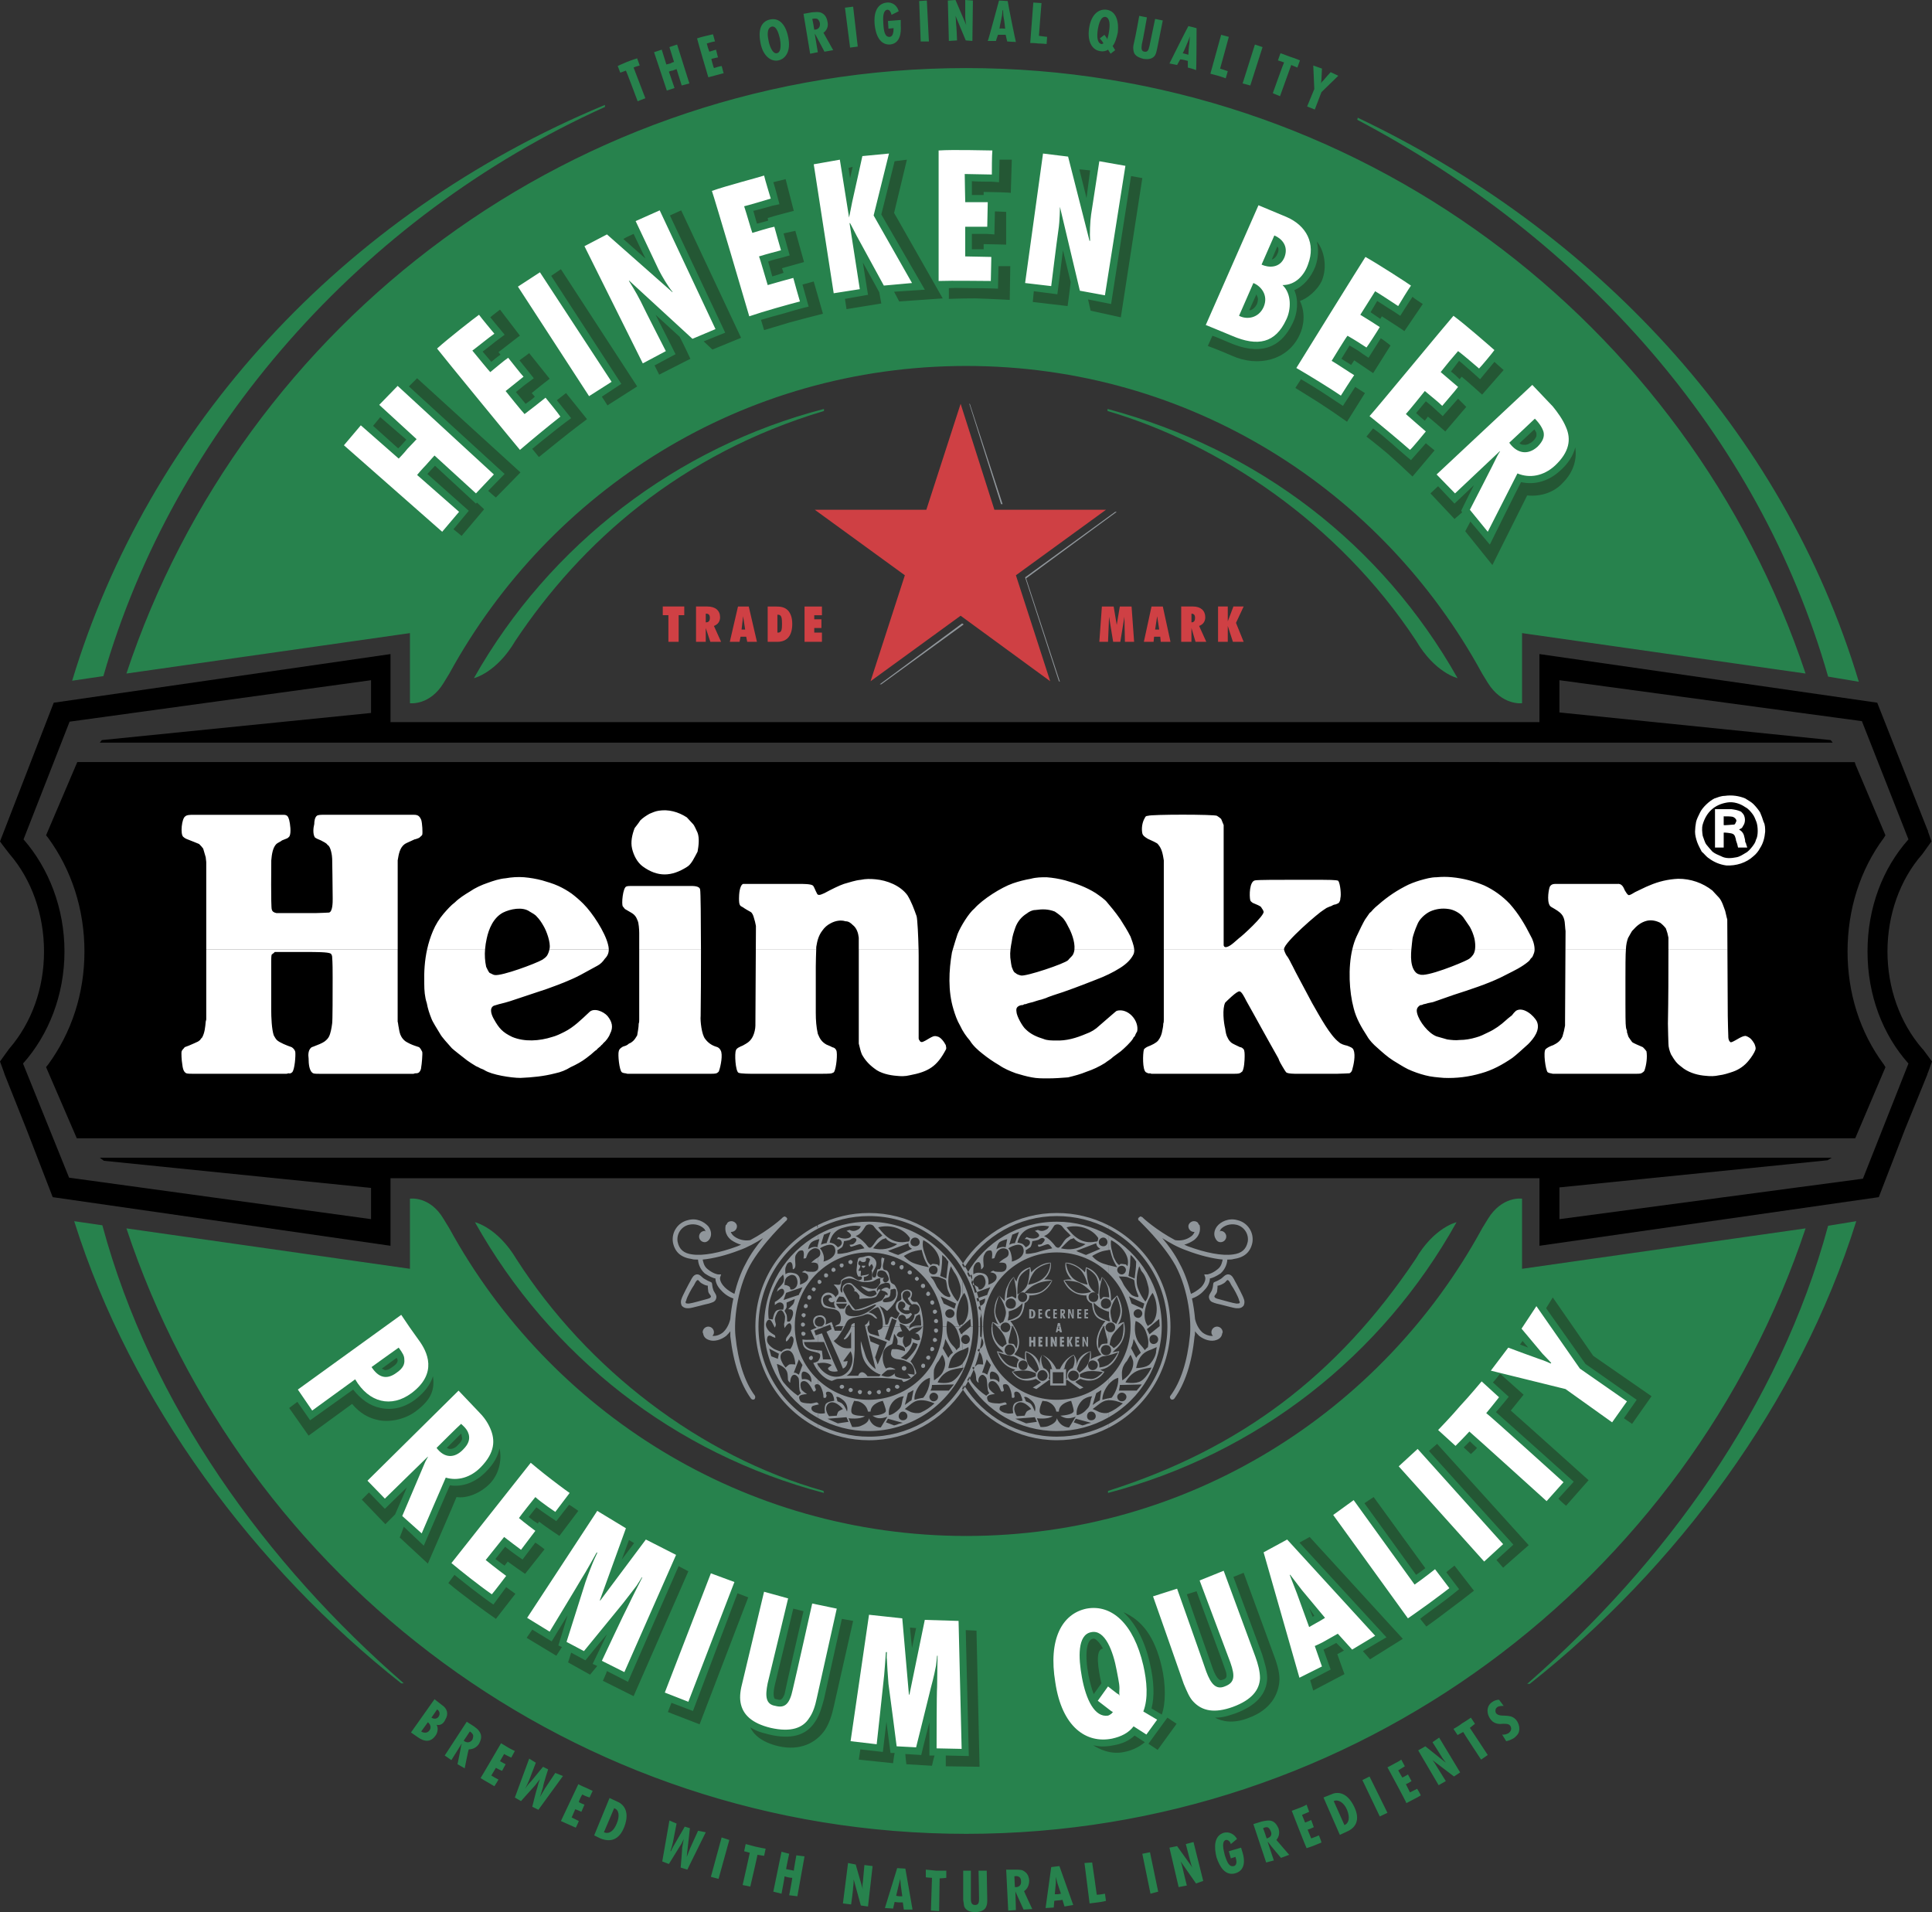
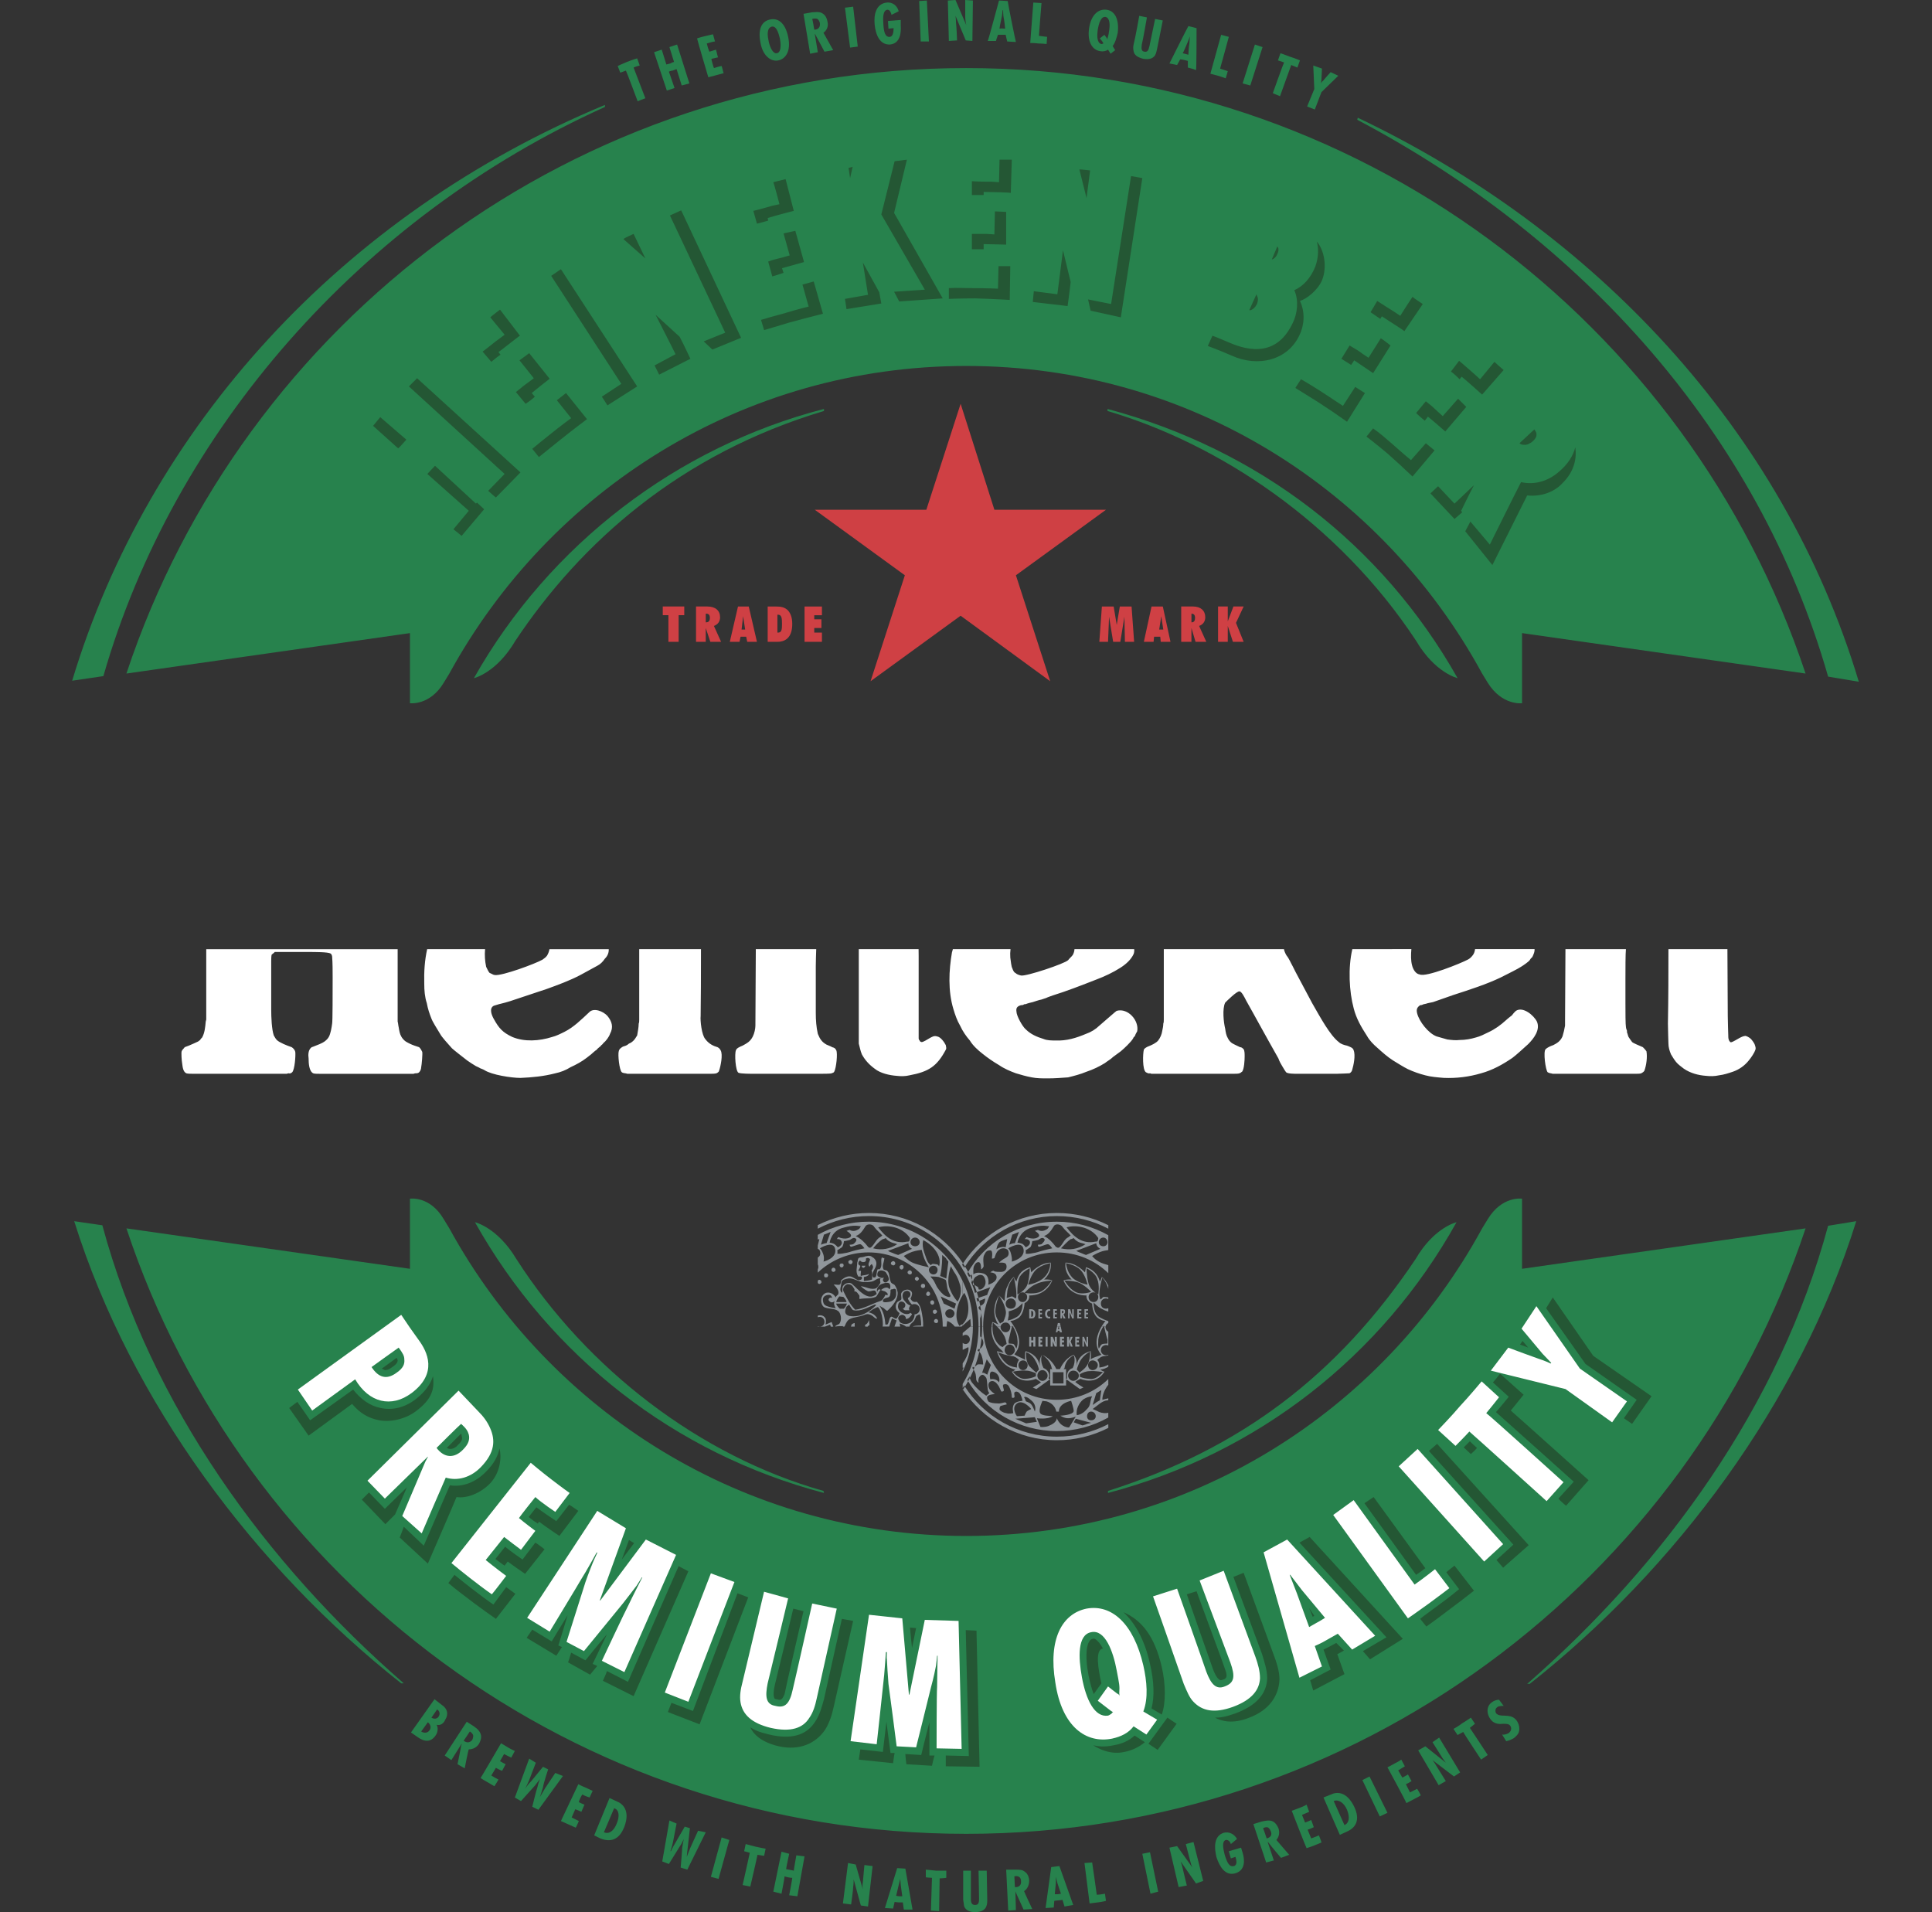
<svg xmlns="http://www.w3.org/2000/svg" id="Ebene_1" viewBox="0 0 2275.77 2252.25">
  <rect x="0" y="0" width="2275.77" height="2252.25" fill="#333333" stroke="none" />
  <defs>
    <style>.cls-1{fill:#245734;}.cls-1,.cls-2,.cls-3,.cls-4,.cls-5,.cls-6{fill-rule:evenodd;}.cls-2{fill:#fff;}.cls-3{fill:#cf4044;}.cls-4{fill:#27824d;}.cls-5{fill:#90969b;}</style>
  </defs>
  <path class="cls-4" d="M1576.45,89.22l-9.03-4.23s-6.64,7.24-8.43,9.65c-1.83,1.21-3.02,3.62-3.02,3.62,0,0,.61-3.01.61-4.82s.6-12.66.6-12.66l-10.25-3.62,1.22,27.73-8.44,20.51,9.04,3.61,7.83-20.49,19.87-19.29h0ZM1531.25,71.14s-5.42-2.41-11.47-4.23c-6.02-2.41-11.45-4.22-11.45-4.22l-3.01,8.44,7.24,2.41c-.6.61-13.26,36.17-13.26,36.17,0,0,2.41,1.21,4.22,1.82s4.23,1.82,4.23,1.82c0,0,12.66-34.97,13.24-36.78,3.01,1.21,7.25,3.02,7.25,3.02l3.01-8.46h0ZM1463.73,98.27l9.04,2.41,14.46-45.21-9.04-3.01-14.46,45.81ZM1443.83,92.24l2.41-8.44-9.03-3.01c.6-1.8,10.25-37.38,10.25-37.38l-9.04-2.41-12.67,45.82s4.82,1.21,9.04,2.41c4.23,1.19,9.04,3.01,9.04,3.01ZM1399.22,79.58s7.24,1.8,9.65,3.01c.6-2.41.6-47.62.6-49.43-1.82-.6-7.24-1.82-9.64-2.41-1.22,1.82-21.1,41.59-22.31,44.01l9.03,1.8s3.01-5.42,3.62-6.63c1.82,0,7.24,1.21,9.04,1.8v7.85ZM1401.03,51.24c-.61,2.41-1.21,12.06-1.21,13.27-1.82-.61-4.23-1.21-6.64-1.82,1.21-1.8,4.82-10.84,5.42-12.05.61-1.21,3.01-7.83,3.01-7.83.01-.01-.58,6.02-.58,8.43h0ZM1369.68,24.11l-9.04-1.82s-5.43,26.52-6.64,31.94c-1.21,5.43-2.41,7.24-6.03,6.64-3.61-.61-3.61-3.62-3.01-8.44,1.21-4.23,6.03-31.94,6.03-31.94l-9.04-1.82s-4.22,24.11-6.63,33.76c-.61,2.58-.61,5.26,0,7.83.6,4.23,4.22,7.24,11.45,9.04,7.24,1.21,11.45-.6,13.86-4.22,1.21-2.41,1.82-4.82,2.41-7.83l6.63-33.15ZM1308.18,63.29l5.43-4.22-3.01-4.82c3.01-3.61,4.82-10.25,6.03-15.67,1.82-16.28-3.61-25.93-13.26-27.13-9.65-1.19-18.09,6.03-20.49,21.71-2.43,16.87,4.22,25.93,13.26,27.12,3.01.61,6.64,0,9.04-1.8l3,4.81h0ZM1302.16,19.9c5.42,1.21,5.42,9.65,4.22,16.89-.61,4.82-1.21,6.03-1.82,8.44v1.21c-.6-.61-.6-1.21-.6-1.21-1.06-1.37-2.07-2.78-3.01-4.23l-5.43,4.23s3.62,4.22,3.62,4.82q.6.61.6,1.21h-.6c-.6.61-1.21.61-1.82.61-4.82-1.21-5.42-8.44-4.22-16.89,1.22-7.25,3.62-15.69,9.05-15.08ZM1232.83,51.85l.61-8.44s-6.03-.6-9.64-1.21c0-1.82,3-38.59,3-38.59l-9.64-.6-3.62,47.62s5.42,0,9.65.6c4.22,0,9.64.61,9.64.61h0ZM1186.41,48.83s7.25.6,10.25.6c-.6-1.8-9.64-46.42-9.64-48.22-1.82,0-7.83-.6-10.25-.6-.61,1.8-12.06,45.21-13.27,47.61h9.65s1.82-6.02,2.41-7.24h9.04c.6,2.43,1.8,7.85,1.8,7.85h0ZM1182.19,20.51c.61,2.41,1.82,12.06,1.82,13.26-1.82,0-4.22-.6-6.64,0,0-2.41,2.43-12.06,2.43-13.26.6-1.21,1.21-8.44,1.21-8.44h.61s-.01,6.02.58,8.44h0ZM1145.42,48.22l.6-47.61-9.04-.61v19.9c0,2.41.6,7.24,1.21,9.65L1125.53,0l-9.04.61,1.21,47.61,9.65-.6s-.61-16.89-1.21-20.51c0-3.62-.6-8.44-.6-8.44l12.06,28.94,7.82.61h0ZM1084.53,48.83h9.65l-2.41-48.22-9.04.6,1.8,47.62h0ZM1061.02,30.14v-6.63l-15.07,1.21.61,9.04,6.03-.6c0,4.22-.61,9.65-4.23,10.25-5.42.6-7.24-4.82-7.83-15.07-.6-7.25-.6-16.28,4.82-16.89,3.01,0,4.23,3.62,4.82,6.03l8.44-4.22c-1.8-6.64-7.24-10.86-13.86-10.26-12.67,1.21-15.67,13.86-14.47,25.93,1.21,12.06,6.03,24.11,18.09,23.51,12.05-1.21,13.26-13.86,12.65-22.31ZM1001.34,56.07l9.04-1.21-5.42-47.02-9.65,1.21,6.03,47.02h0ZM971.19,60.89l10.25-1.82s-10.84-19.29-11.45-20.49c4.07-2.82,5.99-7.86,4.82-12.67-1.21-7.24-4.82-10.25-9.04-11.45-3.01-.6-6.63,0-9.04,0-3.01.6-10.26,1.82-10.26,1.82l7.83,47.02,9.04-1.8-3.62-21.7s.6.6,1.21,1.8c.62,1.21,10.26,19.3,10.26,19.3h0ZM962.76,22.31c1.21.61,2.41,2.41,3.01,4.82.61,4.82-1.8,7.83-6.63,7.83,0,0-1.82-11.45-2.41-12.66,2.41-.61,4.82-.61,6.03,0ZM916.94,71.14c8.44-1.82,15.08-10.86,11.45-27.73-3.62-17.48-12.66-22.31-21.1-20.49-9.04,1.8-15.07,9.65-11.45,27.73,3.02,16.26,13.27,22.31,21.1,20.49h0ZM909.1,31.35c6.03-1.21,8.44,9.65,9.65,14.47.61,3.62,2.41,15.67-3.61,16.87-5.43,1.21-9.05-10.25-9.65-13.86-1.22-5.42-3.02-15.67,3.61-17.48ZM839.78,40.39c-2.41.6-13.86,3.01-18.69,4.82.6,3.01,12.66,44.01,13.26,45.82,6.05-1.53,12.08-3.14,18.09-4.82-.6-1.21-1.8-7.24-2.41-8.44-1.21,0-7.24,1.82-9.04,2.41-.6-1.21-3.01-9.65-3.01-10.86,3.01-.6,5.42-1.21,7.83-1.8-.61-1.21-1.82-7.24-2.41-9.04-1.8.6-6.02,1.8-7.83,2.41-1.26-3.13-2.27-6.36-3.01-9.65,1.82-.6,7.83-2.41,9.65-2.41-.62-1.8-1.83-7.24-2.43-8.44h0ZM797.58,52.45l-9.04,3.01,5.42,17.48s-2.41.6-4.23,1.8l-4.81,1.21-5.43-17.47-9.04,3.01,15.07,45.21,9.04-3.01-6.63-19.29s2.41-1.21,4.23-1.21c1.8-.61,4.81-1.82,4.81-1.82l6.03,19.29,9.04-2.41-14.46-45.81ZM750.55,68.73s-6.03,1.8-12.06,4.22c-6.02,2.41-10.86,4.82-10.86,4.82l3.02,7.83s4.82-1.82,6.63-2.41c.6.6,13.86,36.17,13.86,36.17,0,0,2.41-1.21,4.22-1.8s4.82-1.82,4.82-1.82c0,0-13.26-34.36-13.86-36.17,2.41-1.21,7.22-2.41,7.22-2.41l-3-8.43h0ZM1771.19,2009.31l-5.43-7.25c-3.06.08-6.01,1.14-8.43,3.01-7.83,5.42-6.04,16.89,1.21,22.92,3.61,2.43,7.24,3.01,12.06,2.43,4.22,0,6.63,0,8.43,2.41,1.82,3.01,1.21,6.03-1.82,8.43-1.8,1.22-5.42,2.41-7.83,1.82l4.84,7.83c3-.61,6.02-1.82,9.03-3.62,3.02-2.41,5.43-4.81,6.03-7.83,1.82-6.63-2.41-16.87-11.45-18.09-6.03-1.21-12.67.61-15.68-3.61-1.21-2.43-.6-5.42,1.21-6.64,1.8-1.8,5.43-1.8,7.85-1.8h0ZM1731.4,2035.23c2.41-1.82,6.03-4.81,6.03-4.81l-4.82-7.25s-6.03,4.23-10.25,6.64c-3.62,3.01-10.25,6.63-10.25,6.63l4.82,7.24s4.22-2.41,6.63-3.61c0,.6,21.1,32.55,21.1,32.55l7.83-5.42s-20.49-31.36-21.1-31.97h0ZM1719.95,2087.68l-24.72-41-7.83,5.43,10.26,16.28c1.21,2.41,4.22,6.03,5.42,7.83l-24.11-19.29-8.43,4.81,24.1,41,8.44-4.82s-9.04-14.46-10.86-17.48c-1.37-2.56-2.99-4.99-4.82-7.24l25.33,19.29,7.22-4.81h0ZM1656.64,2123.85c4.22-2.41,12.06-6.03,16.87-9.04,0-1.21-4.2-7.83-4.2-7.83,0,0-4.82,2.43-8.44,4.22l-4.82-9.64c3.01-1.21,6.64-3.62,6.64-3.62l-4.22-7.83s-4.82,3.01-6.64,3.62c-.61-1.21-4.22-7.24-4.82-8.44,3.01-1.8,7.83-4.81,7.83-4.81l-4.22-7.83s-2.41,1.82-7.25,4.22c-4.22,2.43-9.03,4.82-9.03,4.82,0,0,22.29,40.98,22.29,42.18h0ZM1625.29,2139.53l9.04-4.23-21.1-42.8-8.43,4.22,20.49,42.81h0ZM1586.11,2157.61c11.45-4.81,16.28-14.46,9.04-29.53-9.04-18.68-21.1-17.48-27.13-14.46l-9.03,3.61,19.27,44.02,7.85-3.63ZM1571.03,2121.45c5.42-2.43,12.06,1.8,15.68,10.25,3.61,9.04,2.41,15.67-3.01,18.09l-12.67-28.34ZM1539.08,2176.91c4.23-1.22,12.06-4.23,17.5-6.64,0-1.21-3.01-8.43-3.01-8.43,0,0-5.42,2.41-9.04,3.61-.61-1.21-3.62-9.04-4.22-10.25,3.61-1.21,7.24-3.01,7.24-3.01l-3.01-8.43s-5.43,2.41-7.24,3.01c-.61-1.22-3.01-7.83-3.62-9.04,3.01-1.22,8.43-3.62,8.43-3.62l-3.01-8.43s-3.01,1.8-7.83,3.61l-9.65,3.62s16.86,43.4,17.46,44.01h0ZM1508.94,2188.36l9.64-3.62s-14.46-16.89-15.07-17.48c3.01-3.62,4.23-8.44,2.41-13.86-3-6.63-6.63-9.04-11.45-9.04-3.01,0-5.42.61-8.43,1.21l-9.65,3.01,15.07,45.21,9.04-2.41-7.24-21.71h.61s0,.61,1.21,1.82c.61,1.21,13.86,16.89,13.86,16.89h0ZM1492.66,2152.19c1.8.61,3.01,1.82,4.22,4.81,1.8,4.23,0,7.25-4.82,8.44,0,0-3.62-10.86-4.22-12.06,2.41-1.19,3.62-1.19,4.82-1.19h0ZM1455.29,2206.46c12.06-3.62,10.86-16.29,8.44-24.11l-1.82-6.03-14.46,4.22,2.41,8.43,5.42-1.82c1.22,3.62,2.43,9.65-1.8,10.86-5.43,1.21-7.83-3.61-10.86-13.26-1.82-7.24-3.61-15.67,1.21-17.48,3.01-.61,5.42,2.41,6.03,4.82l7.24-6.03c-3.01-5.43-9.04-9.05-15.67-7.25-11.47,3.62-11.47,16.89-8.44,28.94,3.61,10.87,10.25,22.32,22.3,18.72h0ZM1417.31,2215.5l-11.45-45.82-9.04,2.43,4.81,18.68c.61,2.41,1.82,7.24,3.01,9.04l-18.09-25.32-9.03,1.82,10.84,46.42,9.65-1.82s-4.22-16.89-4.82-19.9c-.59-2.87-1.39-5.69-2.41-8.43l18.09,25.93,8.44-3.02h0ZM1355.21,2230.55l9.05-2.41-9.65-46.42-9.04,1.82,9.64,47.02h0ZM1293.12,2240.81c5.43-.61,9.65-1.82,9.65-1.82l-1.22-8.44s-6.03,1.22-9.64,1.22c0-1.22-5.43-37.99-5.43-37.99l-9.04.61,6.03,47.62,9.65-1.21h0ZM1253.93,2245.64l10.25-1.82-16.28-45.82-9.64,1.21-6.64,48.23,9.64-.6.61-7.83s3.01-.61,4.82-.61,4.82-.6,4.82-.6l2.41,7.83h0ZM1245.5,2217.89l4.22,12.66s-3.01.61-3.62.61h-3.61l1.21-13.26v-7.24l1.8,7.22ZM1205.7,2249.24l10.26-.6s-9.65-20.51-9.65-21.1c3.61-2.43,6.03-6.64,6.03-12.67-.61-7.24-4.22-10.25-8.44-12.06-3.01-.61-5.42-.61-8.43-.61h-10.25l2.41,48.23,9.04-.6-.6-22.31s0,.6.6,1.8c.6,1.22,9.03,19.91,9.03,19.91h0ZM1200.29,2210.67c1.21.6,2.41,2.41,2.41,4.82.61,4.81-2.41,7.83-7.24,7.24,0,0-.6-11.47-.6-12.67,3-.6,4.22,0,5.42.61h0ZM1162.91,2237.19l-.61-33.76h-9.64s.6,27.12.6,33.16c0,5.42-1.21,7.24-4.81,7.24s-4.82-2.43-4.82-7.24v-33.16h-9.05v34.36c.61,3.01.61,5.42,1.21,7.83,1.82,4.22,6.03,6.63,12.67,6.63,7.83,0,12.06-3.01,13.26-6.63,1.21-2.4,1.21-5.42,1.21-8.43h0ZM1106.84,2212.47c3.62,0,7.83-.61,7.83-.61v-8.43h-12.06c-4.81-.61-12.06-1.22-12.06-1.22v9.04s4.82.61,7.25.61c0,.61-1.22,38.59-1.22,38.59l9.65.61.61-38.59h0ZM1064.65,2249.24h10.25l-8.44-48.23-9.64-.6-14.46,47.02,9.64.61,1.82-7.83s3.01.61,4.82.61h4.82l1.19,8.43h0ZM1061.02,2220.31l1.82,13.26h-3.62c-1.21,0-3.61-.6-3.61-.6l3.01-12.67,1.82-7.24.58,7.25ZM1022.45,2245.64l5.42-47.64-9.65-1.21-1.8,19.9c-.61,2.98-.61,6.06,0,9.04l-8.44-29.55-9.04-1.8-6.03,47.62,9.65,1.21s2.41-16.89,2.41-20.49c.6-3.62.6-8.43.6-8.43v-.61l8.43,30.74,8.46,1.22h0ZM929.6,2232.37l9.65,1.21,8.44-47.02-9.65-1.21s-3.01,16.87-3.01,18.09c-1.8-.61-6.63-1.22-9.04-1.82,0-1.21,3.62-18.09,3.62-18.09l-9.04-2.41-9.65,47.02,9.65,2.41s3.62-18.68,3.62-20.49c3.01,1.21,7.24,1.82,9.04,1.82-.01,1.8-3.63,20.49-3.63,20.49ZM892.23,2184.74c3.62.61,7.83,1.21,7.83,1.21l1.82-8.43s-7.24-1.21-12.06-2.41c-4.23-1.21-11.45-3.01-11.45-3.01l-1.8,8.43s4.82,1.21,6.63,1.82c0,.61-8.44,37.98-8.44,37.98l9.04,1.82s8.44-36.19,8.44-37.39h0ZM837.37,2210.67l9.04,2.41,12.66-45.81-9.04-3.01-12.66,46.41h0ZM809.62,2202.21l21.7-44.01-9.04-1.8-9.04,19.9c-1.21,3.01-3.01,7.24-4.22,10.84v-.6s.6-7.24,1.21-11.45,2.41-21.71,2.41-21.71l-6.03-1.82-10.84,18.69c-1.82,3.01-4.22,7.24-5.42,10.25h-.62c1.21-3.61,2.43-7.83,3.01-10.86l4.22-21.7-8.43-3.62-8.44,48.23,7.83,3.01s10.84-17.5,12.66-20.49c1.82-2.43,3.62-6.03,4.82-9.04-.61,3.61-1.21,7.24-1.82,10.25,0,3.01-1.8,23.5-1.8,23.5l7.85,2.43h0ZM707.15,2165.44c12.05,4.82,22.31,1.82,28.33-13.86,7.24-19.29-2.41-27.13-8.43-29.53l-9.05-4.22-18.09,44.02,7.25,3.59h0ZM723.41,2129.88c6.03,1.82,6.63,9.65,3.02,18.09-3.62,9.03-9.04,12.66-15.07,10.25l12.05-28.34ZM660.72,2144.95c4.23,1.82,12.06,5.42,17.48,7.83.6-.61,3.62-7.83,3.62-7.83,0,0-4.82-2.43-8.44-4.22.61-1.21,3.62-8.44,4.22-9.65,3.62,1.21,7.24,3.01,7.24,3.01l3.62-8.43s-4.82-1.82-6.63-3.01c0-1.21,3.01-7.83,4.22-9.04,2.41,1.8,8.44,3.61,8.44,3.61l3.62-7.83s-3.01-1.21-7.83-3.62c-4.82-1.82-9.04-4.22-9.04-4.22,0,0-19.9,42.2-20.51,43.4h0ZM634.2,2131.7l28.94-39.79-9.04-3.61-12.06,18.09c-1.82,3.01-4.22,7.24-6.03,10.25,0,0,2.41-7.24,3.62-11.45.6-4.82,6.03-21.1,6.03-21.1l-6.03-3.02-13.86,16.89c-2.73,2.75-5.16,5.78-7.24,9.04,1.8-3.62,3.61-7.24,4.82-10.25l7.83-20.49-7.83-4.82-16.87,45.81,7.24,4.23s13.86-15.68,16.28-18.11c1.82-2.41,4.22-5.42,6.03-7.83-1.28,3.12-2.29,6.35-3.01,9.65-1.21,3.01-6.03,22.9-6.03,22.9l7.22,3.62h0ZM566.08,2094.32c3.61,2.41,11.45,6.63,16.28,9.64.6-.61,4.82-7.83,4.82-7.83,0,0-4.82-2.43-8.44-4.82.6-1.22,4.82-7.83,5.42-9.05,3.02,1.83,7.24,3.62,7.24,3.62l4.22-7.83s-4.82-2.43-6.63-3.62c.6-1.21,4.23-7.24,4.82-8.43,3.01,1.8,8.44,4.22,8.44,4.22l4.22-7.83s-3.01-1.21-7.24-3.62c-4.82-3.01-9.04-5.42-9.04-5.42,0,0-23.51,40.39-24.11,41h0ZM538.95,2078.04l8.43,4.81s4.23-21.7,4.82-22.31c4.23,0,9.04-1.82,12.06-6.63,3.62-6.64,3.01-10.86,0-15.07-1.82-2.43-3.62-3.62-6.03-5.43l-8.43-5.42-25.93,39.78,7.83,5.43,12.06-19.29v.6s0,.61-.61,1.82c0,1.21-4.22,21.71-4.22,21.71ZM557.04,2043.07c.6,1.21.6,3.01-.6,6.03-2.41,3.61-6.63,4.22-10.26,1.21,0,0,6.63-9.65,7.24-10.86,1.49.88,2.74,2.13,3.62,3.62h0ZM491.93,2046.08c8.43,6.03,15.67,6.03,21.1-1.82,2.41-3.01,3.62-9.04,1.21-12.66,4.82,1.21,8.43-1.82,10.26-6.04,4.22-6.63,2.41-13.24-4.23-17.48l-8.44-6.63-27.73,39.18,7.83,5.45h0ZM514.84,2013.54c2.41,1.21,4.23,4.81,1.82,8.43-2.41,3.61-6.64,2.41-8.44,1.21l6.63-9.64ZM503.98,2028.6c2.43,1.83,4.82,6.04,1.82,9.65-2.41,3.62-7.24,3.01-9.65,1.21l7.83-10.86ZM472.63,1982.79h3.02c-162.17-141.06-297.81-327.34-355.09-539.56l-33.16-4.82c66.94,213.4,213.42,408.74,385.23,544.38ZM1801.93,1983.39c171.81-135.64,317.69-330.98,384.62-544.99l-33.16,5.42c-57.27,212.21-192.91,398.5-354.48,539.57h3.02ZM1598.76,141.07c262.86,138.66,472.05,367.15,554.64,655.91l36.17,6.03c-89.83-298.42-312.88-532.32-590.2-664.35l-.61,2.41ZM712.57,125.99v-2.4C402.1,252.6,174.82,503.99,85,801.8l36.77-5.42C204.36,508.21,425.01,255.62,712.57,125.99h0ZM1138.19,80.18c-460.58,0-851.83,299.02-989.28,713.17l333.97-47.62v-.6,83.2s23.51,3.01,39.78-24.11l6.63-10.86c118.17-215.82,345.44-362.31,608.89-362.31s490.13,146.49,607.67,362.31l6.64,10.86c16.87,27.13,40.39,24.11,40.39,24.11v-83.2.6l333.97,47.62C1988.81,379.2,1598.16,80.18,1138.19,80.18h0ZM970.59,481.68c-172.41,44.62-323.13,159.15-412.35,317.1,0,0,26.52-6.03,48.83-44.01,77.17-115.76,194.12-220.05,363.52-270.68v-2.41ZM1138.19,2160.04c459.97,0,850.62-299.02,988.67-713.17l-333.97,47.62v.6-83.19s-23.51-3.62-40.39,24.11l-6.64,10.86c-117.55,215.82-345.44,362.31-607.67,362.31s-490.72-146.49-608.89-362.31l-6.63-10.86c-16.26-27.74-39.78-24.11-39.78-24.11v83.19-.6l-333.97-47.62c137.44,414.15,528.69,713.17,989.27,713.17h0ZM970.59,1758.53l-.6-2.41c-145.29-41-278.53-143.47-361.71-273.1-22.31-37.38-48.83-43.41-48.83-43.41,88.61,157.95,235.1,272.49,411.14,318.93ZM1305.17,1758.53c176.03-46.42,322.52-160.97,410.53-318.91,0,0-26.52,6.03-48.22,43.41-92.24,137.47-206.78,223.66-362.32,273.1v2.4h.01ZM1304.58,481.68v2.41c130.83,38.59,271.29,130.81,363.52,270.68,22.31,37.98,48.84,44.01,48.84,44.01-89.23-157.95-234.53-269.47-412.36-317.1Z" />
-   <path class="cls-6" d="M2219.71,1259.96l1.21-3.01-1.82-3.01c-28.34-37.98-42.81-84.39-42.81-133.23s14.47-95.86,42.81-133.84l1.82-3.01-34.97-82.59-1.21-3.62H91.03l-36.77,86.21,2.41,3.01c27.73,37.98,42.8,84.39,42.8,133.84s-15.07,95.25-42.8,133.23l-2.41,3.01,36.17,83.8h2094.93l34.34-80.79h0ZM2194.38,1388.36l-357.49,47.64v-37.38l315.89-31.96,4.82-3.01H117.56l4.82,3.61,314.69,31.96v36.78l-355.68-48.84-54.27-134.43c30.14-33.76,48.83-80.79,48.83-132.02s-18.69-98.27-48.23-132.02l54.27-138.66,355.07-48.83v38.59l-317.08,31.94-2.41,3.01h2041.26l-2.41-3.01-319.52-32.55v-37.98l356.29,48.23,54.85,139.26c-30.13,33.76-48.22,80.18-48.22,132.02s18.09,98.27,48.22,132.02l-53.64,135.64h0ZM2275.77,1250.32l-10.25-13.86-1.21-1.21c-26.52-30.75-41-71.74-41-114.55s14.47-84.39,41-114.55l10.84-15.07-4.22-12.06v-1.21s-.6,0-.6-.6c0,0-55.46-140.48-59.09-149.52l-397.89-57.27v80.18H459.97v-80.18l-396.68,57.29L0,991.1c2.41,3.62,11.45,15.07,11.45,15.07,25.93,30.14,40.4,71.14,40.4,114.55s-14.47,83.78-41,114.55c-.6.6-10.86,15.07-10.86,15.07,0,0,5.42,14.46,5.42,15.07l25.93,65.11,30.75,79.58,397.89,57.27v-79.58h1353.41v79.58l399.69-57.27,30.74-79.58,26.54-65.11c0-.61,0-1.21.6-1.82l4.81-13.27h0Z" />
-   <path class="cls-3" d="M1025.45,802.4l106.11-77.16,105.5,77.16-40.39-124.8,106.12-77.17h-131.45l-39.78-124.8-40.39,124.8h-131.42l106.11,77.17-40.4,124.8ZM1297.95,714.39l-3.01,41.59h10.25l1.21-29.53,4.82,29.53h8.43l4.82-29.53.61,29.53h10.84l-3.01-41.59h-13.85l-3.62,21.7-3.62-21.7h-13.88ZM1365.47,741.51h-4.82l2.41-15.67,2.41,15.67h0ZM1356.42,714.39l-9.03,41.59h11.45l.6-6.03h7.25l.6,6.03h11.47l-9.04-41.59h-13.29ZM1403.45,733.08v-10.25c3.01,0,4.22,1.8,4.22,4.82,0,3.61-1.21,5.42-4.22,5.42ZM1391.38,714.39v41.59h12.06v-16.28l4.82,16.28h12.67l-8.44-18.69c4.82-1.8,7.24-5.42,7.24-10.25,0-7.83-5.42-12.66-14.46-12.66h-13.89ZM1434.79,714.39v41.59h11.45v-18.69l6.04,18.69h12.66l-9.04-22.31,9.04-19.29h-12.06l-6.64,17.48v-17.48h-11.45ZM787.33,755.98h12.06v-31.35h6.63v-10.25h-25.32v10.25h6.63v31.35ZM831.34,733.08v-10.25h.6c3.01,0,4.23,1.8,4.23,4.82,0,3.61-1.21,5.42-4.82,5.42h0ZM819.87,714.39v41.59h11.45v-16.28l5.42,16.28h12.66l-8.44-18.69c4.82-1.8,7.24-5.42,7.24-10.25,0-7.83-5.42-12.66-15.07-12.66h-13.26,0ZM877.75,741.51h-4.22l1.8-15.67,2.41,15.67ZM869.31,714.39l-9.64,41.59h11.45l1.21-6.03h6.64l1.21,6.03h11.45l-9.64-41.59h-12.68ZM915.73,745.13v-21.1h.61c4.22,0,4.82,3.62,4.82,10.86s-.6,10.25-4.82,10.25h-.61ZM912.72,714.39h-8.43v41.59h11.45c11.45,0,17.48-7.24,17.48-21.09,0-7.24-1.8-12.06-4.82-15.67-4.23-4.24-8.46-4.84-15.68-4.84ZM947.69,714.39v41.59h20.49v-10.84h-9.04v-5.42h8.44v-10.25h-8.44v-4.82h9.04v-10.25h-20.49Z" />
-   <path class="cls-5" d="M962.41,1443.47c-44.68,22.91-72.73,68.94-72.6,119.14,0,51.98,29.8,97.33,73.46,119.46v-4.6c-41.46-21.63-69.84-64.89-69.84-114.85s28.38-93.5,69.84-115.33l-.86-3.83h0ZM963.28,1454.52c-37.77,21.09-63.23,61.48-63.23,107.47-.07,44.82,24.12,86.16,63.23,108.06v-5.59c-4.18-.62-7.16-3.01-7.16-4.2-.78-1.5-.25-3.35,1.21-4.22.86-.43,4.12-1.17,5.97-1.54v-2.05c-.34-.28-.73-.5-1.14-.64-1.82,0-5.42,1.82-9.04,1.22-3.01,0-9.04-.61-10.25-2.43s-2.41-5.42-.61-6.63c2.43-1.82,8.44-1.82,8.44-1.82,0,0-4.82-3.01-6.63-5.43-1.21-2.41-1.82-7.24,0-9.04,2.41-1.8,6.02-1.21,9.04,3.01,3.01,3.62,4.22,7.83,5.42,8.44.6,0,1.8-.61,1.8-.61,0,0,1.21-1.82.61-2.41-.61-1.21-2.41-4.22,0-5.43.75-.27,1.55-.35,2.33-.25v-5.54c-17.32-16.36-27.1-39.14-27.05-62.96,0-24.86,10.43-47.17,27.04-62.96v-3.81c-.97,1.78-3.11,3.11-7.16,2.87-9.04,0-6.03-1.82-8.43-1.21-1.82.61-3.01,1.82-3.01,1.82,0,0,6.02,0,7.24,4.22,1.82,7.24-9.65,10.25-9.65,10.25,0,0,2.43-10.86-6.03-13.26-8.43-2.41-10.84,1.21-10.84,1.21,0,0-1.21-6.63.6-9.64.61-2.43,2.41-4.82,4.82-4.82,3.01,0,3.01,6.03,3.01,7.83s3.01-.61,3.01-3.01c.61-1.82-1.21-10.26.61-13.27,2.41-3.61,3.61-5.42,7.24-5.42s1.8,9.65,1.8,9.65c0,0,2.41,0,3.01-.61.6-1.21,1.82-7.24,6.03-9.64,3.23-2.5,6.02-2.04,7.77-1.25v-3.94l-.54,2.17c-4.82-1.82-10.84,2.41-10.84,2.41,0,0,.6-5.43,4.22-8.43,1.95-1.56,5.14-2.61,7.17-3.16v-5.42h0ZM963.29,1481.26c-4.19,2.41-7.77,5.98-7.77,5.98,0,0,5.42-.6,7.24,1.22.22.22.41.48.54.77v-7.96h-.01ZM963.29,1508.49c-.4.86-.48,1.74,0,2.59v-2.59ZM963.29,1549.6c-.38.1-.76.21-1.14.32-4.82,1.82-4.82,6.64-3.62,9.65.6,3.01,3.62,4.22,3.62,4.22l-7.24,3.01,4.82,10.86s-9.65,1.21-14.47,0c0,4.22.6,7.83,3.01,10.25,4.45,3.89,9.92,3.68,15.01,5.53v-2.97c-2.82-.28-5.62-.73-8.38-1.35-7.83-2.41-7.83-8.43-7.83-8.43h16.21v-8.61l-2.35.78-1.82-5.42,4.15-1.61v-3.64c-2.13-.73-3.55-2.74-3.54-4.99,0-2.71,1.35-4.73,3.54-5.6v-1.97h.03,0ZM963.29,1603.36c-1.3.96-3.33,1.65-5.36,2.04,1.4,3.01,3.22,6.1,5.36,8.94v-6.76c-.19-.31-.36-.65-.54-.97-.22-.44.05-.65.54-.75v-2.49ZM956.73,1517.38c-1.21,1.21-.61,2.41.6,3.01,1.21,1.22,2.43.61,3.01-.61,1.21-1.21.61-2.41-.6-3-1.21-.61-2.41-.61-3.01.6ZM951.31,1527.03c-.61,1.21-.61,3.01,1.21,3.61.6.61,2.41,0,3.01-1.21s0-3.01-1.21-3.61c-1.21-.61-2.41,0-3.01,1.21ZM947.08,1537.89c-.6,1.21,0,2.41,1.21,3,1.8,0,3.01-.6,3.01-1.8.6-1.21,0-2.43-1.21-3.01-1.19-.61-3.01.6-3.01,1.82h0ZM944.07,1548.73c0,1.21,1.21,2.43,2.41,3.01,1.29-.09,2.32-1.12,2.41-2.41.6-1.21-.6-2.41-1.82-2.41-1.21-.6-2.4.61-3.01,1.82h0ZM943.46,1560.2c0,1.21.61,2.41,2.41,2.41,1.29-.09,2.32-1.12,2.41-2.41,0-1.22-1.21-2.41-2.41-2.41s-2.41.6-2.41,2.41ZM944.07,1571.03c0,1.82,1.21,2.43,2.41,2.43s2.41-1.21,2.41-3.01c-.6-1.21-1.82-1.82-3.01-1.82s-2.43,1.21-1.82,2.4h0ZM953.11,1600.59c.61,1.21,2.41,1.82,3.01,1.21,1.21-.61,1.82-2.41,1.21-3.62-.6-1.21-1.8-1.82-3.01-.61-1.21.6-1.8,1.82-1.21,3.02ZM878.35,1488.45c-6.03,10.84-10.25,23.5-13.26,35.56-2.41-1.22-7.24-3.62-11.45-7.83-6.63-6.63-5.42-11.45-5.42-11.45l1.21-3.62h-3.62s-5.42-.6-12.06-6.03c-4.82-3.61-5.42-9.04-6.03-11.45,12.06-1.21,27.12-4.82,42.8-10.86,10.26-3.61,19.9-9.04,28.34-14.46-7.24,8.43-15.08,19.29-20.51,30.14ZM927.18,1435.39v-.6h-.6v-.61l-.61-.61h-.6q0-.6-.61-.6h-1.19l-.61.6h-.6c0,.61-16.89,15.68-38.6,27.13-6.54,1.14-13.26-.38-18.68-4.22-2.41-1.82-3.62-3.62-4.22-5.42h.6c3.65-.04,6.61-2.99,6.64-6.64,0-3.01-3.01-6.03-6.64-6.03-2.41,0-4.81,1.21-5.42,3.62l-1.21,1.21c-.6,3.01-1.8,10.84,6.63,17.48,3.62,2.43,7.24,4.22,11.47,5.42-1.21.61-3.01,1.22-4.23,1.83-21.09,7.83-40.39,11.45-53.05,9.64-10.25-1.21-15.67-6.03-17.48-15.07-1.45-9.08,4.32-17.74,13.26-19.9,7.83-1.82,15.07,1.21,18.68,5.42,0,.61.61,1.22,1.21,2.43-.6,0-.6-.6-1.21-.6-3.65.03-6.6,2.98-6.63,6.63,0,3.61,3.01,6.64,6.63,6.64,2.41,0,4.82-1.82,6.03-4.23,2.41-4.22,1.8-9.64-1.82-14.46-4.82-5.42-13.86-10.25-24.11-7.24-11.93,2.82-19.59,14.45-17.48,26.52,2.43,11.45,9.65,17.48,22.31,19.29,1.8.61,4.82.61,7.24.61,0,3.61,1.82,10.86,7.83,16.28,5.42,3.62,9.65,5.42,12.67,6.03,0,3.01,1.21,8.43,6.63,13.85,5.42,6.04,10.84,8.44,14.47,9.65-1.82,8.44-3.01,16.89-3.62,24.11,0,0-1.8,9.65-8.43,15.68-3.62,3.01-8.44,4.81-12.67,4.22,1.19-1.07,1.85-2.61,1.82-4.22,0-3.62-3.01-6.64-6.63-6.64s-6.63,3.01-6.63,6.64c0,.6.6,1.21.6,1.8.6,3.62,3.01,6.03,6.63,7.25,6.03,2.41,14.47,0,20.51-4.82,1.8-1.82,3.62-3.62,4.82-5.43v6.03c3.62,31.35,12.06,56.07,24.11,72.95.87,1.46,2.72,1.99,4.23,1.21,1.07-1.14,1.31-2.83.6-4.22-12.06-16.29-19.9-40.39-22.9-70.53-1.82-16.28,1.19-53.06,16.87-82.59,15.07-27.13,42.8-52.45,42.8-53.05h.61v-.61s0-.61.6-.61v-1.23h-.01ZM837.37,1527.63c-.61,1.22-1.82,1.82-6.64,3.01-4.82,1.21-14.47,4.22-19.29,4.82-1.21,0-3.01,0-3.62-.61s0-2.41.61-3.01v-.6c1.21-4.22,6.03-13.26,9.04-17.48,2.41-4.82,3.01-5.43,4.22-6.03,1.82,0,1.82,2.41,5.42,4.22,3.01,1.82,5.42,2.41,6.64,2.41,0,1.22,0,3.62.6,7.25,1.21,3.61,3.62,4.22,3.02,6.02h0ZM840.38,1519.78c-1.82-4.81-1.21-7.22-1.82-8.43,0-.6-1.19-1.21-1.19-1.21-2.53-.96-4.96-2.16-7.25-3.61-3.61-1.82-5.42-6.03-9.64-5.43-3.62.61-5.42,4.22-7.24,7.83-1.8,3.01-9.65,18.09-10.25,20.49-1.26,2.67-1.26,5.77,0,8.44l1.21,1.21c3.01,2.41,6.63,1.8,7.83,1.8,2.43,0,19.3-4.81,22.92-5.42,3.62-1.21,7.24-1.82,8.44-5.42,1.8-4.22-1.82-7.24-3.02-10.26h0ZM922.97,1628.3c-5.42-7.24-7.83-21.71-7.83-21.71,0,0,9.64,2.43,12.05,9.65,1.21,3.62.61,9.04,1.21,9.65,0,.6,3.02,4.22,2.41,1.8,0-1.8.61-6.02,3.01-7.83,3.01-1.82,5.42,1.21,6.63,3.01s.6,10.25,1.21,13.26c0,2.41,1.8,4.82,1.8,4.82l-3.62,3.01c-6.31-4.42-11.98-9.69-16.86-15.65h0ZM906.08,1588.52l11.45,6.02s-.61,1.82-.61,3.01c-.6,1.22-.6,3.02-.6,3.02l-7.83-3.02-2.41-9.03h0ZM912.72,1572.84c-1.21-.6-6.63-4.22-7.24-5.42-1.21-1.21-4.22-5.43-3.01-9.04,1.21-3.62,3.62-5.43,6.03-2.43,1.8,2.43,3.62,7.25,4.22,7.83,0,0,1.21-2.41,1.21-3.61s-1.21-3.62-1.21-6.64c.6-3.62,2.43-6.63,3.01-7.83,1.21-1.22,1.82-2.43,4.22-2.43,1.82,0,4.23,4.22,4.82,7.24,0,3.62-.6,7.25-1.21,9.04,0,1.21.6,4.82.6,4.82,0,0,4.22-7.24,6.63-5.43,2.41,2.43,1.82,7.25-.6,11.47-3.02,4.22-4.23,5.42-4.23,6.63-.6,1.22,0,3.01,0,3.01,0,0,1.21,0,2.41-1.8,1.21-1.22,2.41-4.23,3.62-4.23,1.8,0,3.62,2.43,2.41,7.25-1.21,5.42-3.62,7.83-3.62,7.83,0,0-3.62-1.21-6.03,0-3.01,1.22-4.22,3.01-4.22,3.01,0,0-7.24-1.8-10.26-4.22-3.62-2.41-7.83-6.63-6.63-11.45.61-4.82,4.23-3.01,5.42-2.43.6.61,4.22,1.82,4.22,1.82,0,0,.03-2.39-.57-3h0ZM917.55,1506.54c1.21-1.82,3.62-3.62,4.82-5.43,1.21,3.01,1.8,7.83-.61,10.86-1.21,1.82-5.42,6.03-5.42,6.03l-1.21,3.62s6.63-7.25,8.43-1.22-10.86,13.26-10.86,13.26v3.62s4.22-4.22,7.24-3.01c5.43,1.82,2.43,8.44,2.43,8.44,0,0-6.64-1.22-9.05,2.41-2.41,3.61-3.01,9.04-3.01,9.04l-4.82-.61c-2.41-16.26,4.22-34.36,12.06-47h0ZM925.98,1522.81l19.3-6.63s-1.82,3.61-2.41,5.43c-1.21,1.19-1.82,3.61-1.82,3.61l-18.09,6.03,3.02-8.44h0ZM927.18,1504.12c3.62-2.41,5.43-3.01,8.44-1.82,3.01,1.22,5.42,8.44,2.41,13.27-3.61,4.81-7.24,3-7.24,3,0,0,.61-2.41-1.82-3.61-3.01-1.82-4.82-1.21-4.82-1.21,0,0-.58-6.61,3.02-9.64h0ZM947.69,1615.64c6.03,1.22,9.04,7.83,7.83,12.67-3.62-5.42-10.84-3.61-10.84-3.61,0,0-2.43-10.26,3.01-9.07ZM929.6,1607.21c-1.8,1.21-4.22,3.62-4.22,3.62,0,0-12.67-14.47-1.21-19.29,12.05-5.43,12.66,15.67,12.66,15.67,0,0-5.42-.61-7.24,0ZM941.05,1601.18l4.23,6.64-4.23,11.45s-1.82-1.21-3.01-1.8c-.6-.61-3.01-.61-3.01-.61l6.02-15.68h0ZM932.62,1542.72c4.22,3.61-1.21,12.66-1.82,13.24-.6,1.22-3.62.61-3.62.61,0,0,0-5.42-.6-7.83l-2.41-4.81s1.8-2.43,2.41-4.22v-5.43l9.64-4.22s-.6,4.81-2.41,6.63l-5.42,5.43s3.62-.01,4.23.6Z" />
-   <path class="cls-5" d="M963.29,1562.6v3.22l8.31-3.22h-8.31ZM978.63,1562.6l1,3.01-6.02,3.01s13.86,28.92,19.29,43.41c3.62-1.21,5.42-5.43,5.42-9.04-1.8.61-5.42,1.21-4.82,0,2.41-3.61,5.42-7.24,8.43-11.45,5.43,10.25.61,24.71-10.25,28.94-11.67,4.07-22.79-3.14-28.39-12.9v6.76c4.29,5.72,9.91,10.54,16.34,12.17,1.21,0,4.82-2.41,7.83-2.41,24.72-.61,49.44-3.01,74.76,1.21.6.61,1.8,3.01,2.41,2.41,6.02-1.21,10.25-6.02,14.46-9.64.6-1.82-.6-3.01-.6-4.22-1.82-3.62-3.01-7.25-6.03-10.25,8.96-11.95,14.63-25.95,14.98-40.98h-12.46c-2.11.92-4.32,2.4-4.32,2.4,0,0,.27-1.12.65-2.4h-4.29c1.8,1.98,4.25,5.41,4.25,5.41,0,0,2.41-2.41,5.42-3.61s9.65-1.21,9.65-1.21c0,0-1.8,3.01-3.62,4.22-2.41,1.82-4.82,3.01-4.82,3.01,0,0,2.41,0,4.22,1.82,1.21,1.8,1.82,5.42,1.82,5.42,0,0-1.82,1.82-5.42.61-3.62-1.22-4.82-2.43-4.82-2.43,0,0,.6,4.22-1.21,7.24-1.8,2.43-6.03,4.23-6.03,4.23,0,0-3.01-4.23-3.01-7.25s1.21-6.63,1.21-6.63c0,0-1.21,2.41-4.23,1.82-3.62-1.22-4.23-2.43-4.23-2.43,0,0,.61-2.41,2.41-3.61,2.41-1.22,4.23-1.22,4.23-1.22,0,0-.6-.6-1.82-3.61-.24-.59-.44-1.19-.61-1.8h-6.76s-5.9,16.87-5.9,16.87l-5.42-2.43,5.06-14.46h-7.69c-.08.42-.22.82-.39,1.21-1.21,2.43-5.42,3.01-5.42,3.01l1.82,7.24-10.25-3.01s-2.41-1.21-3.01-3.61c-.51-2.04-1.02-3.63-.44-4.81h-2.74s12.22,50.02,12.22,50.02c0,0-8.44-5.43-12.06-16.29-3.62-10.84-5.43-16.87-5.43-16.87,0,0-1.21,16.28,6.03,26.52,4.32,6.12,10.43,10.75,17.48,13.26l-1.8,1.82h-13.86s-3.01-4.82-6.63-4.82c-3.62.61-4.22,4.23-4.22,4.23h-13.88s6.03-3.01,7.24-9.65c1.8-6.03,2.41-21.1,2.41-21.1v-27.13h-4.4c-.26.97-.54,2.05-1.02,3.01-1.21,1.82-1.82,3.62-4.22,6.64-1.82,3.61-3.62,4.22-3.01,4.81,0,1.22,1.8.61,4.22-1.8,1.82-1.82,4.22-6.64,4.22-6.64v19.29s-7.24,1.21-12.06-1.82c-5.42-3.01-8.43-6.63-8.43-6.63,0,0,3.62-2.43,5.42-5.43,2.09-2.61,5.54-8.38,7.21-11.44h-1.75c-.52,1.63-1.13,3.24-1.84,4.81h-7.83l-1.7-4.82h-2.93v.04h0ZM1110.46,1562.6c-.32,47.95-39.39,86.2-87.42,86.2-22.25.02-43.65-8.52-59.76-23.86v5.54c1.28.21,2.61,1.06,3.71,3.26,1.8,3.62,3.01,7.83,3.01,12.06,0,1.22,2.41.61,2.41.61.61,0,1.21-1.82,1.21-3.01-.6-1.21-1.21-3.01,0-3.62,1.21-1.21,5.42-.6,7.24,3.01,1.82,3.62,1.82,7.25,1.82,7.25,0,0-8.44.6-10.26,4.22-1.8,4.22-.6,10.25-.6,10.25,0,0-4.22,1.21-8.43,0h-.06s-.01,5.58-.01,5.58c18.26,10.22,38.84,15.57,59.76,15.52,48.99,0,91.11-28.69,110.92-70.13v-2.49c-2.09,3.51-6.61,10.47-11.45,13.54-6.03,4.22-18.09,1.82-18.09,1.82,0,0,3.62-9.04,12.67-13.26,4.86-2.44,13.66-3.68,16.87-4.07v-5.15c-.19.27-.39.53-.6.79-4.82,4.84-16.26,4.84-16.26,4.84,0,0,1.19-10.26,6.02-15.08,2.83-3.39,7.76-5.71,10.84-6.48v-8.15c-2.23-2.01-2.41-5.46-.4-7.69.13-.14.26-.27.4-.4v-3.5l-1.82,1.52-1.8-3.62c0-1.21-1.21-2.41-1.21-2.41l3.46-3.01h-7.89c1.22,1.62,2.35,3.59,3.19,6.03,3.62,9.65,3.01,13.26,2.43,18.09-.61.61-2.43,1.82-3.62,3.62-1.21-2.43-3.62-4.82-5.42-6.64-5.78-6.51-6.59-15.2-6.29-21.1h-4.57v-.05h0ZM963.29,1572.08l4.89-1.63s11.45,30.14,18.69,44.6c-3.62,1.21-10.86.6-11.47-3.01-.6-1.21,3.01-2.41,4.22-4.22-4.22-2.43-9.04-3.01-13.86-2.43-.38.38-1.69.29-2.48.45v-2.49c.58-.38,1.02-.93,1.27-1.57,1.82-2.41,2.41-7.25,0-7.83-.42-.19-.84-.35-1.27-.51v-2.97c2.75.3,4.89.45,4.89.45l1.21,10.25h9.65l-8.44-20.49h-7.3v-8.61h.01ZM963.29,1652.45c.93.77,1.27,1.79,1.27,1.79l-1.27.27v-2.06ZM963.26,1677.46c18.63,9.73,39.35,14.8,60.37,14.77,45.13.11,87.02-23.47,110.32-62.13v4.8c-.19.23-.39.44-.6.65l.58.89v1.04c-23.96,35.5-64.43,58.96-110.31,58.96-21.75,0-42.26-5.19-60.37-14.37v-4.62h0ZM1024.25,1642.78c1.21,0,2.41-1.21,2.41-2.41s-1.21-2.41-2.41-2.41-2.41,1.21-2.41,2.41,1.21,2.41,2.41,2.41ZM1012.78,1642.18c1.21,0,2.41-.61,2.41-2.43.6-1.21-.6-2.41-1.8-2.41-1.21-.61-2.41.61-3.01,1.82,0,1.21,1.21,3.02,2.4,3.02h0ZM1001.34,1639.75c1.21,0,3.01-.6,3.01-1.8.6-1.22,0-2.43-1.82-3.01-1.21-.61-2.41.6-3.01,1.8,0,1.22.61,2.41,1.82,3.01ZM990.49,1635.54c1.21.61,3.01,0,3.62-1.21.6-1.21,0-2.41-1.21-3.01s-3.01,0-3.62,1.22c-.6,1.18,0,2.4,1.21,3ZM1035.7,1642.18c1.21,0,2.41-1.82,1.8-3.01,0-1.21-1.21-2.43-2.41-1.82-1.29.09-2.32,1.12-2.41,2.41.61,1.8,1.82,2.41,3.02,2.41h0ZM1047.15,1639.75c1.13-.57,1.84-1.74,1.82-3.01-.6-1.21-1.82-2.41-3.01-1.8-1.82.6-2.41,1.8-1.82,3.01-.01,1.21,1.8,1.8,3.01,1.8ZM1058.01,1635.54c1.21-.6,1.8-1.82,1.21-3-.6-1.22-2.41-1.83-3.61-1.22-1.21.61-1.82,1.82-1.21,3.01s2.4,1.82,3.61,1.21ZM1089.36,1610.22c.6-1.21.6-3.01-.6-3.62-1.21-.6-2.41-.6-3.01.61-1.21,1.21-.6,2.43,0,3.62,1.19.61,3,.61,3.61-.61ZM1095.39,1600.59c.6-1.21.6-3.02-.6-3.62-1.21-.61-3.01,0-3.62,1.21-.61,1.22,0,2.43,1.21,3.01,1.19.61,2.4.61,3.01-.6h0ZM1100.21,1589.73c.6-1.21,0-2.41-1.21-3.01-1.19-.61-3.01,0-3.01,1.82-.6,1.21,0,2.41,1.21,3.01,1.19-.01,3.01-.61,3.01-1.82ZM1103.83,1578.87c0-1.21-.6-2.41-2.41-3.01-1.21,0-2.41.61-2.41,1.82-.6,1.21.6,3.01,1.82,3.01,1.27.02,2.43-.69,3.01-1.82h0ZM1105.02,1567.42c0-1.21-.6-2.43-1.8-2.43-1.82-.6-3.01.61-3.01,1.82,0,1.82,1.21,3.01,2.41,3.01,1.21.01,2.4-1.19,2.4-2.4h0ZM1065.23,1614.45c1.21,0,2.41-1.22,2.41-3.01,0-1.22-1.21-2.43-2.41-2.43-1.8,0-3.01,1.21-3.01,2.43-.09,1.57,1.12,2.92,2.69,3.01.11,0,.21,0,.32,0ZM1053.18,1571.03s2.43,3.01,3.62,6.03c1.21,3.62,0,6.64,0,6.64,0,0,3.62.61,6.63,2.41,3.62,1.82,2.41,5.43,2.41,5.43,0,0-3.62-1.21-6.64-1.82-2.41-.61-4.22-.61-7.24-.61-1.82,0-1.82,1.22-2.41,4.22-.61,3.01,1.21,7.25,9.04,7.83,7.24,1.22,5.42.61,12.66,4.22,7.24,3.62,6.03,13.86,6.03,13.86l-8.43-1.21,4.22,4.82s-4.82,2.41-10.84.6c-6.03-1.21-7.24-1.8-7.83-3-1.21-1.22,0-3.01,0-3.01,0,0-4.23,4.22-8.44,4.22-4.82,0-7.83-1.82-7.83-1.82,0,0,4.82-4.82,7.24-6.03,2.41-.61,9.65-.61,9.65-.61,0,0-2.41-1.8-5.42-2.41s-6.03,1.21-6.03,1.21c0,0-4.82-6.03-3.62-16.28.6-9.65,9.65-11.45,10.86-12.67,1.19-1.78,2.4-12.04,2.4-12.04ZM1070.06,1591.53c3.62-4.22,5.42-10.25,5.42-10.25l5.42,1.8s-.6,4.23-5.42,10.25c-4.82,6.04-7.83,8.44-7.83,8.44l-6.63-2.41s5.42-3.01,9.04-7.83ZM1025.45,1580.08l-1.82-7.24,21.1,7.83-10.86,26.52-3.01-8.43,4.82-14.46-10.25-4.23ZM1117.68,1637.96h-21.7l1.21-2.43c.61-1.82.61-4.22.61-4.22l25.91-.61-6.03,7.25h0ZM1099.6,1650.61c-2.41,0-4.82-2.41-4.82-5.42.18-2.59,2.24-4.65,4.82-4.82,3.01,0,5.42,2.41,5.42,4.82.01,2.98-2.39,5.41-5.37,5.42h-.05ZM1084.53,1663.88c-3.62,1.22-7.83.61-11.45-.6l-7.24-3.62c5.42-4.22,10.25-9.64,16.87-10.25,6.03-.61,12.66,1.21,18.09,3.62-5.42,4.81-9.65,7.82-16.28,10.84ZM1063.43,1672.92c-2.63.04-4.79-2.07-4.82-4.69,0-.04,0-.08,0-.12,0-3.01,2.41-5.43,4.82-5.43,3.01,0,5.42,2.43,5.42,5.43.01,3-2.41,4.81-5.42,4.81ZM1058.61,1677.15c-2.41,1.21-5.42,1.8-5.42,1.8l-9.65-3.62,2.41-4.22,17.48,4.82-4.82,1.21h0ZM1023.64,1670.51c-.6,4.81-5.42,7.24-9.65,9.04-4.22,1.82-10.25,1.21-10.25,1.21l-4.23-10.25s13.26,1.8,19.3-2.41c-3.02-.61-14.47,0-15.67-4.23-1.82-4.22,3.01-13.85,3.01-13.85,0,0,3.62.6,4.82.6,6.03,1.82,10.25,6.03,11.45,12.06h3.01c.6-10.25,14.46-12.66,14.46-12.66,0,0,3.62,8.43,3.62,12.06-1.19,4.81-15.67,5.42-15.67,5.42,0,0,3.62,3.01,8.44,3.01s9.04-1.82,9.04-1.82l-7.83,12.67s-9.64.6-13.86-10.86h0ZM986.87,1676.54l-12.06-5.43,22.31-1.8,2.41,5.42-12.66,1.82h0ZM975.42,1653.63c7.24-6.63,17.48,6.03,17.48,6.03,0,0-4.22,1.82-5.42,3.01-1.21,1.82-1.8,4.82-1.8,4.82l-9.04.61s-7.25-8.46-1.22-14.47h0ZM1110.46,1587.91s1.21-2.41,1.8-4.82c.61-1.8,1.21-6.03,1.21-6.03l9.04,16.28s-2.41,1.82-3.01,2.43c-.61.6-2.41,3.62-2.41,3.62l-6.63-11.47h0ZM1100.21,1613.23c1.21-4.22,3.62-8.43,5.42-10.25,1.21-2.41,4.22-7.24,4.22-7.24,0,0,2.41,3.01,3.02,7.24,1.21,3.61,0,8.44-2.41,13.26-2.41,4.82-10.25,9.65-10.25,9.65,0,0-.61-8.42,0-12.66h0ZM985.05,1645.79s1.21-2.41,8.44,3.62c6.64,6.03,4.22,13.26,4.22,13.26,0,0-1.8-5.42-4.82-8.43-2.41-3.01-6.63-3.01-6.63-4.22.01-1.21-1.21-4.23-1.21-4.23h0ZM1064.65,1644.58c-3.01,5.43-1.21,10.86-5.43,15.07-3.61,3.62-7.83,6.64-12.06,7.24-1.21-6.63,1.82-14.46,7.83-18.68,3.02-1.82,4.82-3.02,9.66-3.63ZM1076.09,1637.35l-2.41,12.06s-2.41,1.21-3.62,2.41c-1.82,1.22-4.22,3.02-4.22,3.02l3.61-13.86,6.64-3.63h0ZM1087.54,1646.39s-4.82.61-10.25,2.41c-1.21-6.63,5.42-22.31,18.09-25.91.6,13.85-7.85,23.5-7.85,23.5h0Z" />
+   <path class="cls-3" d="M1025.45,802.4l106.11-77.16,105.5,77.16-40.39-124.8,106.12-77.17h-131.45l-39.78-124.8-40.39,124.8h-131.42l106.11,77.17-40.4,124.8ZM1297.95,714.39l-3.01,41.59h10.25l1.21-29.53,4.82,29.53h8.43l4.82-29.53.61,29.53h10.84l-3.01-41.59h-13.85l-3.62,21.7-3.62-21.7h-13.88ZM1365.47,741.51l2.41-15.67,2.41,15.67h0ZM1356.42,714.39l-9.03,41.59h11.45l.6-6.03h7.25l.6,6.03h11.47l-9.04-41.59h-13.29ZM1403.45,733.08v-10.25c3.01,0,4.22,1.8,4.22,4.82,0,3.61-1.21,5.42-4.22,5.42ZM1391.38,714.39v41.59h12.06v-16.28l4.82,16.28h12.67l-8.44-18.69c4.82-1.8,7.24-5.42,7.24-10.25,0-7.83-5.42-12.66-14.46-12.66h-13.89ZM1434.79,714.39v41.59h11.45v-18.69l6.04,18.69h12.66l-9.04-22.31,9.04-19.29h-12.06l-6.64,17.48v-17.48h-11.45ZM787.33,755.98h12.06v-31.35h6.63v-10.25h-25.32v10.25h6.63v31.35ZM831.34,733.08v-10.25h.6c3.01,0,4.23,1.8,4.23,4.82,0,3.61-1.21,5.42-4.82,5.42h0ZM819.87,714.39v41.59h11.45v-16.28l5.42,16.28h12.66l-8.44-18.69c4.82-1.8,7.24-5.42,7.24-10.25,0-7.83-5.42-12.66-15.07-12.66h-13.26,0ZM877.75,741.51h-4.22l1.8-15.67,2.41,15.67ZM869.31,714.39l-9.64,41.59h11.45l1.21-6.03h6.64l1.21,6.03h11.45l-9.64-41.59h-12.68ZM915.73,745.13v-21.1h.61c4.22,0,4.82,3.62,4.82,10.86s-.6,10.25-4.82,10.25h-.61ZM912.72,714.39h-8.43v41.59h11.45c11.45,0,17.48-7.24,17.48-21.09,0-7.24-1.8-12.06-4.82-15.67-4.23-4.24-8.46-4.84-15.68-4.84ZM947.69,714.39v41.59h20.49v-10.84h-9.04v-5.42h8.44v-10.25h-8.44v-4.82h9.04v-10.25h-20.49Z" />
  <path class="cls-5" d="M963.29,1562.6v-.43c.79.29,1.63.43,2.48.43,2.99,0,5.41-2.41,5.42-5.4v-.03c0-3.62-2.41-6.03-5.42-6.03-.84,0-1.68.14-2.48.43v-1.97c4.72-1.21,7.43.56,9.1,3.35,1.21,3.01,0,7.25,0,7.25l7.24-3.01,1.92,5.42h-2.92l-.8-2.41-6.23,2.41h-8.31s0-.01,0-.01ZM992.93,1562.6c.09-.36.09-.61-.03-.61-3.01,0-6.63,0-9.04.61.6-2.41,4.22-1.82,5.42-4.22,1.82-3.62,1.82-8.44-.6-12.66-3.62-4.84-10.84-3.62-16.28-5.43-3.01-.6-4.22-3.62-4.81-5.43-1.21-4.81.6-10.23,5.42-12.06,4.82-1.19,9.04,1.22,11.45,5.43.6-2.41,3.01-3.01,3.01-4.22,1.21-4.23-3.01-8.43-5.42-10.86,2.41-.6,6.02,1.21,7.83-.6.6-1.22.6-3.62,1.21-4.82,3.61-3.01,7.24-4.82,10.84-4.22,3.02.6,5.43,3.01,8.44,4.22,1.21.6,3.61,0,4.82-1.21v-2.43c-1.21-1.21-3.62,0-4.22-.6-3.62-5.43-1.21-10.86-1.21-16.29.61-1.21.61-3.61,1.21-4.81,1.21-1.82,4.22-1.22,6.03-1.82,3.62-1.21,7.83-2.43,10.25,0,3.01,1.21,6.03,5.42,4.82,9.64-.6,4.82-6.63,9.04-3.61,14.47h2.41c2.41-2.43,1.21-6.64,3.01-9.65h2.41c3.62-4.22.6-9.64,2.41-13.86,1.21,0,1.8,1.22,3.01.61,0,4.82-3.62,9.65-.6,13.86,0,0,1.8.6,3.01.6,4.23,2.43,3.01,8.44,4.82,12.67.61,3.62,4.22,3.01,5.42,5.42,1.8,3.01,2.41,4.82,3.01,7.83.61,8.43-6.02,16.28-12.05,21.71-1.21.6-3.62-3.02-5.42-3.62s-4.22-3.01-3.62-1.82c4.22,6.64,6.03,12.67,6.63,21.71h2.41c2.41-3.01,1.8-7.83,4.23-9.04,1.8-1.22,5.42,4.22,7.24,1.21,1.21-1.82,3.62-5.42,2.41-6.03-3.61-2.41-5.42-7.24-3.01-11.47,1.21-2.41,4.23-2.41,5.43-4.22.6-2.41-.61-4.81,0-7.24,1.21-3.01,5.42-4.82,8.43-4.22,2.41.6,4.82,2.43,4.22,5.43-.6,3.61-1.82,4.81-1.82,4.81,0,0,1.21,3.01,3.02,3.62,1.8,1.21,4.82,0,4.82.6,4.82,4.82,5.42,12.07,6.64,19.29.42,3.27.58,6.48.51,9.66h-12.46c.55-.25,1.12-.46,1.7-.62,2.41-.6,8.44-.6,8.44-.6,0,0,0-4.82-.6-7.83,0-2.41-1.21-5.42-1.21-5.42,0,0-3.62,1.21-4.22,2.41s-1.21,3.01-1.82,4.22c-.6,1.82-4.22,4.22-5.42,6.03-.19.58-.39,1.22-.56,1.83h-4.29s-.57-.62-.57-.62c-2.41-1.8-6.63-3.01-6.63-3.01,0,0,0,1.52.6,3.63h-6.76s2.53-7.25,2.53-7.25l-5.42-2.43-3.37,9.65h-7.69c.64-2.97.04-8.57-1-13.25-1.21-5.42-3.62-9.64-4.82-9.64-.6,0-3.01,1.19-5.42,2.41l-5.42,3.62s4.82,1.21,6.63,3c1.82,1.21,3.62,4.22,3.62,4.22-.6.61-1.8,0-1.8,0,0,0-1.21-.6-2.41-1.8-1.52-1.46-3.38-2.49-5.42-3.01-1.82-.61-4.22,0-6.63,1.21-1.82.6-4.23,1.21-7.24,1.82-3.01.6-6.02,1.21-8.43,2.41-3.01,1.21-4.82,4.82-6.03,7.83-.21.41-.42.82-.64,1.22h-1.8ZM1002.37,1562.61c.38-1.44.66-2.67,1.39-3.02,1.8-1.21,3.01-1.21,3.01-1.21v4.22h-4.4s0,.01,0,.01ZM1019.27,1562.6l-.44-1.82,1.8-1.21c1.82-1.21,3.01-4.82,3.01-4.82l.6,6.03s-.6,0-1.8,1.21c-.18.18-.33.39-.44.62h-2.72s0-.01,0-.01ZM1110.46,1562.6v-.61c0-48.22-39.18-86.81-87.42-86.81-22.25-.02-43.65,8.53-59.76,23.86v-3.81c.95-1.9.95-4.12.01-6.02v-7.95l.06-.05c4.23-2.41,3.01-7.24,1.8-9.03,0,0-.7-.7-1.88-1.25v-3.94l1.88-7.48s-.77.16-1.88.45v-5.45c18.25-10.2,38.83-15.54,59.75-15.5,48.99,0,91.11,28.68,110.92,69.91v16.55c-6.34,10.12-10.78,26.6-3.61,36.51.87-1.31,2.39-1.67,3.61-2.45v1.89l-1.35,1.18h-7.86c-3.94-5.21-8.86-6.64-8.86-6.64,0,0-.67,2.71-.87,6.64h-4.55s0-.01,0-.01ZM963.26,1443.03c18.73-9.42,39.41-14.31,60.37-14.27,45.87,0,86.35,23.22,110.32,58.68v1.28s-.6.92-.6.92c.16.31.36.65.58.96l1.7,7.21c-22.15-39.06-63.81-65.45-112.01-65.45-21.04-.03-41.76,5.09-60.37,14.89v-4.23h0ZM963.29,1508.49l.06-.16c1.21-1.21,2.41-1.21,3.62,0,.61.61,1.21,2.43,0,3.01-.6,1.22-2.41,1.22-3.01.61-.26-.26-.49-.55-.67-.87v-2.59h0ZM1105.02,1555.96c-.09-1.29-1.12-2.32-2.41-2.41-1.29.09-2.32,1.12-2.41,2.41,0,1.83,1.21,2.43,3.01,2.43,1.22,0,1.82-1.21,1.82-2.43h0ZM1103.83,1544.52c-.6-1.21-1.82-2.41-3.01-1.8-1.21,0-2.41,1.21-1.82,3.01,0,1.21,1.21,1.8,2.41,1.8,1.8-.6,2.41-1.8,2.41-3.01h0ZM1100.21,1533.06c-.61-1.22-1.82-1.82-3.01-1.22-1.21.61-1.82,1.82-1.21,3.01,0,1.22,1.82,2.43,3.01,1.82,1.21-.6,1.8-1.82,1.21-3.61ZM1095.39,1522.81c-.6-1.19-1.8-1.8-3.01-1.19-1.21,1.19-1.82,2.41-1.21,3.61.6,1.21,2.41,1.82,3.62.61.6,0,1.19-1.82.6-3.02h0ZM1089.36,1513.17c-.6-1.21-2.41-1.21-3.62-.6-1.21,1.21-1.21,2.41-.6,3.61,1.21,1.21,2.41,1.21,3.62.61,1.19-1.21,1.19-2.43.6-3.62ZM1081.52,1504.73c-.61-1.21-2.41-1.21-3.01,0-1.21.6-1.21,2.41,0,3.01.6,1.21,2.41,1.21,3.01,0,1.21-.6,1.21-2.41,0-3.01ZM1073.08,1496.89c-1.21-1.21-2.41-.61-3.62.61-.6.6-.6,2.41.61,3.01,1.21,1.21,2.41.6,3.62,0,.6-1.22.6-3.01-.61-3.62ZM1063.43,1490.25c-1.34-.55-2.89-.03-3.62,1.22-.6,1.21,0,3.01,1.21,3.61,1.21.61,2.41,0,3.01-1.21.62-1.21.62-2.4-.6-3.62h0ZM1052.59,1485.44c-1.27-.03-2.44.67-3.01,1.8-.61,1.22,0,2.43,1.8,3.01,1.21.61,2.41,0,3.01-1.21s0-3.01-1.8-3.61ZM1001.34,1484.22c-1.82.61-2.41,1.82-1.82,3.01,0,1.22,1.82,1.82,3.01,1.82,1.13-.57,1.83-1.74,1.82-3.01-.6-1.21-1.82-2.41-3.01-1.82ZM990.49,1488.45c-1.21,0-1.8,1.8-1.21,3.01.61,1.21,1.82,1.8,3.01,1.21,1.21-.61,1.82-1.82,1.21-3.62-.6-.6-1.8-1.21-3.01-.6h0ZM980.24,1493.87c-.61.61-1.21,1.82-.61,3.01.61,1.21,2.43,1.82,3.62.61,1.21-.61,1.21-1.82.6-3.01-.6-1.22-2.41-1.82-3.61-.61ZM971.19,1500.51c-.6.6-.6,2.41,0,3.61.6.61,2.41.61,3.62,0,.6-1.21,1.21-2.41,0-3.61-.6-.61-2.41-1.22-3.62,0ZM1015.21,1490.86v1.21c.6,1.21,1.21,1.21,2.41,1.21,1.21-.6,1.82-2.41,1.82-2.41h-4.23ZM980.24,1528.85s-2.41-1.22-3.62.6c-1.21,1.21-.6,3.01,1.8,4.22,2.41,1.21,4.82-1.21,4.82-1.21,0,0-1.21,1.82-.6,4.22.6,2.43,1.8,4.22,1.8,4.22,0,0-4.82-.6-8.43-1.8-3.62-1.21-6.03-1.82-6.64-7.25-.6-5.42,4.23-6.63,7.24-6.63,3.01.01,3.62,3.64,3.62,3.64h0ZM985.05,1535.46h12.66c-1.19,3.62-3.61,6.03-3.61,6.03h-4.82s-4.23-3.61-4.23-6.03h0ZM997.12,1533.66h-12.06c.61-3.61,3.62-6.63,3.62-6.63l4.82.6s3.62,3.62,3.62,6.03h0ZM1083.33,1542.1c0,3.33-2.7,6.02-6.03,6.03.1,3.82-1.71,7.44-4.82,9.65-6.03,3.61-11.45.6-12.66-.61-.6-1.82-1.8-3.01-1.8-4.23,0-2.41,2.41-4.22,4.82-4.22,1.82,0,4.22,1.82,4.22,4.22v.61c.6,0,1.82,0,3.62-1.21,1.8-1.82,3.62-3.62,3.62-4.82-.6,0-1.21-.6-1.82-1.21-1.21,1.21-4.22,2.41-8.43.61-6.64-3.01-6.64-7.83-6.03-9.65,0-2.43,1.8-4.22,3.62-4.22,2.41,0,4.81,1.8,4.81,4.22-.02,1.9-1.22,3.58-3.01,4.22.68.75,1.5,1.37,2.41,1.82h5.42c0-.6-.6-1.21-.6-1.21-.05-1.6.61-3.14,1.8-4.22-2.75-1.03-5.08-2.94-6.63-5.43-2.35-2.12-3.29-5.39-2.41-8.43.68-2.1,2.61-3.55,4.82-3.62,2.41,0,4.22,1.82,4.22,4.23-.02,1.9-1.22,3.58-3.01,4.22,0,1.21.61,2.41,1.82,4.22s2.41,3.01,3.01,3.61c.61-.6,1.82-.6,3.01-.6,3.02,0,6.03,2.41,6.03,6.03h0ZM1016.41,1486.65c2.41,0,3.01-.61,3.62-1.82v-2.41c1.8-1.22,3.62-.61,4.82.6,0,3.01-3.62,6.03-.6,9.04.6-.6,1.21-3.01,3.01-3.01,0,1.21,1.21,1.82,1.21,3.62-.61,1.21-.61,3.01-1.82,3.61,1.21,3.62.6,7.25.6,10.86-3.01,1.21-9.65,1.82-9.65,1.82v-4.82s5.42-.6,6.03-3.61c-3.62,1.8-6.63,1.21-9.65,2.41-.6-2.41.61-4.82,0-6.03h-3.01c.6-1.82,2.41-3.62,2.41-6.03-3.62-1.21-2.41-4.82-.61-6.03,1.21,0,.61,1.21,3.63,1.82h0ZM997.12,1539.1c1.21-1.21,2.41-1.82,3.01-2.43,1.8,2.43,3.62,6.64,5.42,6.64,8.43,1.82,16.89-3.61,24.72-6.64.6,0,1.8,0,1.8.61-8.43,8.44-19.29,15.07-31.94,12.66-5.42-1.8-5.42-5.42-3.01-10.84ZM1039.92,1520.39c.6,0,1.21.61,2.43.61,1.19,1.21,4.22,1.8,3.01,4.82-.6,0-1.82-1.21-2.41-.61-1.8,3.62-3.62,6.63-6.03,7.24-10.84,3.62-19.29,9.04-29.53,10.26-6.03-6.04-9.65-13.27-13.26-20.51-2.43-3.62,0-8.43,4.22-9.64,3.01,0,5.42,1.21,6.63,3.61.6,1.21,2.41,2.41,1.21,4.82,3.62,0,4.23,3.01,6.03,4.82.6,1.8-.61,4.22.6,4.22,6.64-1.21,12.67,0,18.69-2.43,2.41-1.8,3.61-6.02,5.42-7.83.6-1.19,1.82.61,3.01.61ZM1051.38,1518.59c.6,0,1.21-.6,1.8-.6,3.01,0,2.43,3.01,2.43,5.42.6,4.22-2.43,8.43-6.64,9.65-2.41.6-9.04,1.8-9.04-.61s3.01-3.61,6.03-4.22,3.01-4.82,3.01-8.44c0-.61.6-1.21,2.41-1.21h0ZM1039.92,1511.96c3.01-1.21,7.83-1.82,8.44,1.21.6,1.21.6,4.22-.6,5.42-2.41-3.61-6.63-1.8-9.65.61-.61.6-1.82-.61-2.41-.61-1.82.61-1.82,1.82-2.41,3.02-1.8-4.23,3.01-9.04,6.63-9.65h0ZM1026.66,1509.55c4.22-.61,6.63-4.82,10.84-3.62-1.8,1.21,0,4.22-.6,5.42-1.82,2.43-2.41,4.23-4.82,6.03-6.02,2.41-12.05-1.8-18.09-2.41,2.43,2.41,4.84,4.22,8.44,6.03,3.62.61,7.24-2.43,9.04,0,.6,1.21,1.8,3.62.6,3.62-10.25,8.43-20.49-5.43-28.92-12.67-3.01-1.82-7.83-.61-10.26,3.01-1.21,2.41,0,6.03-1.21,7.83-3.62-3.01-.6-7.83-.6-12.05.6-3.62,4.82-4.22,7.83-4.82,6.03-1.21,12.06,4.22,18.69,4.22,2.43.01,6.03.01,9.05-.58h0ZM1035.7,1496.89c2.41-1.21,6.03,0,7.83,1.82,2.41,3.61,4.82,8.43,2.41,10.25-1.82,1.82-4.22,2.41-5.42,0-1.21-1.21,0-2.41.61-4.22-2.41,1.21-4.82,0-6.63-1.21-1.82-.62-1.22-6.03,1.19-6.64h0ZM983.86,1471.56c1.82,10.86-13.86,14.46-13.86,14.46,0,0,1.21-3.01,0-7.83-1.82-6.02-4.23-7.83-4.23-7.83,0,0,16.28-10.25,18.09,1.21h0ZM970.59,1454.08h.6l7.24-3-4.82,13.26s-2.41,0-3.01.6c-1.21,0-3.62,1.21-3.62,1.21l3.62-12.06h0ZM992.9,1446.25c13.86-4.22,18.69-1.82,21.09-1.82-1.8,3.01-1.21,3.01-5.42,4.82s-7.83-.61-7.83-.61l-3.61,1.22s9.04,4.81,3.61,7.83c-6.03,3.01-13.26-.61-13.26-.61l-1.8,2.43s4.23-.61,5.42,2.41c2.41,4.82-4.22,7.25-4.22,7.25,0,0-2.43-3.02-4.82-4.23-3.01-1.21-4.82-1.21-4.82-1.21,0,0,1.8-13.86,15.67-17.5ZM1019.42,1444.44c2.41-3.62,9.04-2.41,10.25.6,3.01,4.23,6.63,6.64,9.65,10.26-.6.6-1.82,1.21-2.41,1.8-4.82,2.43-6.63,8.44-10.84,12.07-1.82,1.21-3.01,0-3.62-.61-3.62-4.82-8.44-9.65-14.47-12.67,5.42-1.82,8.44-6.63,11.45-11.45h0ZM1071.87,1458.31c0,.6-.61,2.41-.61,3.01-.6,1.21-1.21,1.21-3.01,1.21-14.46,3.01-24.72-4.82-33.76-16.89,13.27-3.61,29.55.61,37.38,12.67h0ZM1074.29,1470.98l-16.28,7.22s-4.22-1.21-6.63-2.41c-1.9-.59-3.72-1.4-5.42-2.41l24.11-9.04s0,1.8.6,3.62c.97,1.26,2.21,2.29,3.62,3.02h0ZM1077.9,1457.7c3.01,0,5.42,2.41,5.42,5.43s-2.41,4.82-5.42,4.82-5.43-1.83-5.43-4.82,2.43-5.43,5.43-5.43ZM1088.75,1482.42c1.8,4.81,5.42,10.25,5.42,10.25,0,0-15.07-3.01-20.51-6.03s-9.04-7.24-9.04-7.24c0,0,4.81-3.01,9.64-4.82,5.42-1.82,11.45-2.41,11.45-2.41,0,0,1.23,5.43,3.03,10.26h0ZM1087.54,1460.72c10.86,5.42,22.31,18.09,18.69,30.75-1.21-1.22-1.21-2.43-4.23-2.43-3.01-.6-4.22-.6-5.42,1.21-3.62-2.41-4.82-6.03-6.03-9.64-2.4-6.64-4.81-13.27-3.01-19.9h0ZM1109.25,1491.47c.6-3.62.6-13.27.6-13.27,0,0,3.02,2.43,4.23,3.62.6,1.21,3.02,4.22,3.02,4.22l-1.21,9.65c-.61,5.42-1.21,10.25-1.21,10.25l-7.24-3.01s1.8-7.85,1.8-11.45h0ZM1120.11,1491.47s1.8,3.61,3.01,5.42c.6,1.82,4.23,4.22,7.83,16.89,3.02,11.45-3.01,19.29-3.01,19.29,0,0-6.03-6.03-9.65-16.28-3.62-10.86,1.82-25.32,1.82-25.32h0ZM1099.6,1501.11c-2.99,0-5.41-2.41-5.42-5.4v-.03c0-2.43,2.41-4.82,5.42-4.82s4.82,2.41,4.82,4.82c0,3.01-1.82,5.42-4.82,5.42ZM1118.89,1527.63c-.6.61-5.42-.6-7.83-3-3.01-2.43-7.24-7.83-8.44-10.86-1.21-2.43-3.01-6.03-3.62-6.64-1.19-1.21-3.01-3.61-3.01-3.61,0,0,6.03,0,9.65.6,3.62,1.21,7.83,3.01,8.44,3.62.6,1.21,1.21,6.03,1.82,9.64.6,3.01,3.62,8.44,3.62,8.44,0,0-.01,1.8-.62,1.8h0ZM1124.32,1546.93c0,3-2.43,5.43-5.43,5.43s-5.43-2.43-5.43-5.43c0-2.43,2.41-4.82,5.42-4.82s5.43,2.41,5.43,4.82ZM1111.66,1535.46l-3.61-8.43,18.08,8.43-1.8,6.03-12.67-6.03ZM1028.46,1470.37c3.01-3.62,6.63-7.83,11.45-10.86,1.21,0,1.82-.61,3.62-1.21,1.21,2.41,3.62,3.61,6.03,4.82,2.41,1.21,4.82,1.21,7.24,2.41-8.3,5.63-18.64,7.39-28.34,4.82ZM986.27,1472.77l5.42-3.61c1.82-1.82,2.43-7.25,2.43-7.25,0,0,4.22-.6,6.03-1.21,1.8,0,4.82-4.22,7.83-1.82,2.41,1.82-1.21,5.43-3.01,6.64-1.8.6-4.23.6-4.23.6,0,0,.61,2.43,1.82,2.43s8.44-3.01,10.25-3.01c1.82-.61,5.42,4.82,5.42,4.82,0,0-9.04,1.82-15.07,3.61-6.63,2.43-16.89,3.62-16.89,2.43.6-1.22,0-3.63,0-3.63h0ZM1142.9,1562.6l-8.92,7.52v3.5c1-.89,2.29-1.37,3.63-1.36,2.41,0,4.82,2.41,4.82,5.42s-2.43,5.42-4.82,5.42c-1.34,0-2.63-.48-3.63-1.36v8.15l.6-.14,6.03-3.01s.6,1.21,0,4.82c-.57,3.44-2.79,9.05-6.64,14.28v5.15c.77-.1,1.21-.14,1.21-.14,0,0-.44.83-1.21,2.13v2.49c7.88-16.51,12-34.56,12.06-52.85h-3.13s0-.01,0-.01ZM1152.66,1562.6c0,24.75-6.81,47.85-18.69,67.49v4.8c.73-.91,1.34-1.91,1.82-2.97,22.31,36.17,63.31,60.28,109.11,60.28,21.93,0,42.54-5.32,60.61-14.75v4.46c-18.77,9.57-39.54,14.54-60.61,14.5-46.03,0-87.31-24.31-110.94-60v1.04c14.97-22.1,22.94-48.19,22.92-74.87h1.22c.12,47.73,38.91,86.32,86.64,86.2h.16c23.67,0,45.01-9.29,60.61-24.45v6.72c-4.92,6.04-7.31,13.63-6.94,17.73,2.63-.79,5.05-1.35,6.93-1.72v2.26s-.91.08-.91.08c-6.63.61-11.45,6.03-17.48,10.25,3.01,1.21,5.42,2.43,7.83,3.62,3.5,1.17,7.56,1.76,10.54.71v5.68c-18.47,10.46-39.35,15.95-60.59,15.93-43.41.18-83.61-22.8-105.5-60.28,1.14-1.18,1.97-2.63,2.41-4.22.61,3.01,1.82,5.42,3.01,7.24,4.73,6.12,10.44,11.41,16.89,15.68l3.61-3.01s-1.82-2.43-1.82-4.82c-.6-3.01-.6-11.45-1.8-13.26s-3.62-4.82-6.04-3.01c-3,1.82-3.61,6.03-3,7.83.6,2.43-2.43-1.21-2.43-1.8-.6-.61,0-6.03-1.8-9.65-.65-1.8-1.67-3.44-3.01-4.81,0-.61.6-1.22.6-1.82l1.21,1.21s2.43-2.43,4.23-3.62c1.21-.61,6.63,0,6.63,0,0,0,0-13.86-6.63-16.28.6-.6.6-1.21.6-1.82h.61s3.61,0,5.42-5.42c1.21-4.82-2.43-9.04-3.61-9.65v-11.45h-1.79v-.03h0ZM1167.98,1562.61c-1.76,18.17,11.8,27.73,11.8,27.73l2.41,3-7.83-1.8s3.62,17.48,21.71,21.7c-.61.61-3.01,2.41-4.22,2.41,10.25,16.9,28.34,8.44,28.34,8.44,0,0,4.81,3.01,6.03,4.22-2.41,1.82-9.65,6.03-9.65,6.03l4.22,1.82,15.07-10.86h1.21v6.64h18.69v-6.64h1.21l15.07,10.86,4.22-1.82s-7.24-4.22-9.65-6.64c1.22-1.21,6.03-3.61,6.03-3.61,0,0,18.11,8.44,28.35-8.44-1.22,0-4.23-1.8-4.82-2.41,3.64-.51,6.74-1.74,9.35-3.37v-2.4c-1.02.68-2.14,1.2-3.32,1.54-2.43,1.21-4.82,1.21-7.24,1.82v-2.43c0-2.41-.61-4.81-2.43-6.63,1.82-1.82,4.22-3.62,6.64-4.23,2.01-.16,4.2-.54,6.33-1.04v-.7c-.86.36-1.78.54-2.71.53-3.33,0-6.03-2.69-6.04-6.02,0-3.62,3.01-6.03,6.04-6.03.93-.01,1.85.17,2.71.53v-16.26c-2.24-1.11-3.55-3.49-3.28-5.97h-1.6c.57,2.72,2.09,9.55,3.97,15.67v4.22c-7.83.6-6.63,0-10.25,6.03-1.21-3.01-.61-6.64-.61-10.86.91-6.83,4.24-12.65,5.81-15.07h-2.01c-4.76,8.05-10.19,21.93-.18,33.16-3.62,1.8-9.64,3.01-12.67,5.42.61-3.18.61-6.45,0-9.64-9.04,2.41-15.06,7.83-16.87,17.48.61-4.82.61-8.43-3.01-13.26-7.24,3.01-12.67,9.04-16.28,16.89h-4.23c-3.61-7.83-9.64-13.86-16.87-16.89-3.01,4.82-3.01,8.43-2.43,13.26-1.8-9.64-8.43-15.07-16.87-17.48-1.22,2.41-.61,7.24-.61,10.25-2.41-1.82-9.65-4.23-12.66-6.64,10-10.8,4.59-24.55-.18-32.55h-1.41c1.53,2.44,4.75,8.24,5.2,15.07.61,4.22,0,7.83-1.21,10.86-3.61-6.03-1.21-5.43-9.04-6.03,0-1.82-.61-2.43,0-4.22,1.39-6.54,3.15-13.05,3.88-15.68h-2.1c.03.2.04.41.04.61,0,3.61-2.43,6.03-5.43,6.03-3.35-.03-6.03-2.76-6.01-6.11,0-.18.01-.36.03-.53h-4.05c2.7,2.79,5.82,6.36,7.61,9.65,2.41,3.61,3.01,7.83,3.61,10.84-1.8.61-4.81,3.62-4.81,3.62,0,0-4.22-1.21-7.83-7.24-3.62-5.81-4.19-12.48-4.07-16.89l-1.09.05h0ZM1245.15,1562.6l-1.47,6.64h1.82l.6-1.82h1.82l.61,1.82h2.41l-1.47-6.64h-2.11c.04,1.17.18,2.22.57,3.01h-1.82c.38-1.14.52-2.04.73-3h-1.69s0-.01,0-.01ZM1253.93,1611.44c1.21-10.86,10.86-15.08,10.86-15.08,0,0,3.01,6.64-1.22,15.08-3.85,1.01-6.55,4.45-6.63,8.43v3.62c-.6.61-1.21,1.22-1.21,1.82v-12.66h-3.01l1.21-1.21h0ZM1272.02,1619.87v-1.21c3.01-1.82,7.24-3.62,11.45-3.62,7.25-.6,15.68,1.21,15.68,1.21,0,0-4.82,5.43-9.65,7.24-1.8.61-3.61,1.22-6.03.61-3.93-.1-7.81-.91-11.45-2.41v-1.82h0ZM1268.4,1613.23c.6-3.01,2.41-6.64,3.61-9.64,4.82-8.44,12.06-11.47,12.06-11.47,0,0,.6,10.86-4.22,16.89-2.43,3.62-6.03,6.03-8.44,7.83-.6-1.21-1.8-2.4-3.01-3.62ZM1258.14,1620.48c0-3.62,3.01-6.03,6.03-6.03,3.62,0,6.64,2.41,6.64,6.03,0,3-3.01,6.02-6.64,6.02-3.01,0-6.03-3.02-6.03-6.02ZM1293.12,1607.81c0,3.62-3.01,6.03-6.03,6.03s-5.43-2.41-5.43-6.03c0-3.01,2.43-5.42,5.43-5.42s6.03,2.41,6.03,5.42ZM1239.47,1612.63h-2.43v12.66l-1.8-1.82c0-.6.6-1.21.6-1.8v-1.82c0-3.62-3.01-7.24-6.64-8.43-4.81-9.04-1.8-15.68-1.8-15.68,0,0,9.64,5.42,11.45,15.68.01.61.62.61.62,1.21ZM1220.18,1621.08c-3.98,1.85-8.29,2.87-12.67,3.01-7.83.61-14.46-8.44-14.46-8.44,0,0,9.04-1.8,15.67-1.19,4.22,0,8.44,1.8,11.47,3.01v3.62h0ZM1220.78,1616.86c-2.41-1.82-5.42-4.82-8.43-7.83-4.82-6.63-3.62-16.28-3.62-16.28,0,0,7.25,1.8,11.47,10.86,1.8,3,3.01,6.63,3.62,9.64-1.2,1.04-2.22,2.26-3.03,3.62ZM1240.07,1629.51v-13.26h12.67v13.26h-12.67ZM1228,1626.5c-3.32,0-6.02-2.7-6.03-6.02,0-3.62,2.43-6.64,6.03-6.64,3.01,0,6.03,3.01,6.03,6.64,0,3-3.01,6.02-6.03,6.02ZM1197.86,1610.83c-2.41-.61-4.81-.61-7.22-1.82-8.44-2.43-15.08-16.28-15.08-16.28,0,0,9.65,4.22,18.11,4.81,2.41.61,4.81,2.43,6.63,4.23-1.21,1.82-2.43,4.22-2.43,6.63v2.43h0ZM1195.45,1590.34c0,3-3.01,6.02-6.03,6.02-3.33,0-6.02-2.69-6.03-6.02,0-3.62,2.41-6.64,6.03-6.64,3.02,0,6.03,3.01,6.03,6.64ZM1205.11,1602.39c3.01,0,5.42,2.41,5.42,5.42,0,3.62-2.41,6.03-5.42,6.03s-5.43-2.41-5.43-6.03c0-3.01,2.41-5.42,5.43-5.42ZM1285.28,1672.92c-3.01,0-4.82-1.82-4.82-4.81s1.82-5.43,4.82-5.43,5.43,2.43,5.43,5.43-2.41,4.81-5.43,4.81ZM1280.45,1677.15c-2.41,1.21-5.42,1.8-5.42,1.8l-10.25-3.62,2.41-4.22,18.09,4.82s-2.41.6-4.84,1.21h0ZM1244.89,1670.51c-.61,4.81-5.42,7.24-9.64,9.04-4.23,1.82-9.65,1.21-9.65,1.21l-4.22-10.25s12.66,1.8,18.68-2.41c-3.01-.61-13.85,0-15.07-4.23-1.8-4.22,3.01-13.85,3.01-13.85,0,0,3.62.6,4.82.6,6.03,1.82,10.25,6.03,11.45,12.06h3.02c0-10.25,14.46-12.66,14.46-12.66,0,0,3.01,8.43,3.01,12.06-.61,4.81-15.68,5.42-15.68,5.42,0,0,4.23,3.01,9.04,3.01,4.22,0,9.04-1.82,9.04-1.82l-7.83,12.67s-9.62.6-14.45-10.86h0ZM1208.72,1676.54l-12.66-5.43,22.9-1.8,2.43,5.42-12.67,1.82h0ZM1197.26,1653.63c7.24-6.63,17.48,6.03,17.48,6.03,0,0-4.22,1.82-5.42,3.01-1.21,1.82-2.43,4.82-2.43,4.82l-9.04.61s-6.63-9.04-.6-14.47h0ZM1193.66,1664.49s-4.84,1.21-8.44,0c-4.22-.61-7.24-3.01-7.83-4.22,0-1.21,0-3.01,1.22-4.22,1.8-.61,7.22-1.82,7.22-1.82,0,0,0-1.82-1.8-2.43-1.82,0-5.42,1.82-9.04,1.22-3.62,0-9.04-.61-10.86-2.43-1.21-1.82-2.41-5.42,0-6.63,2.41-1.82,7.83-1.82,7.83-1.82,0,0-4.23-3.01-6.03-5.43-1.82-2.41-2.43-7.24,0-9.04,2.41-1.8,6.03-1.21,9.04,3.01,3.01,3.62,3.62,7.83,4.82,8.44,1.21,0,2.41-.61,2.41-.61,0,0,.61-1.82,0-2.41,0-1.21-1.82-4.22,0-5.43,2.41-.6,4.82-.6,6.63,3.01,1.83,3.62,3.02,7.83,3.02,12.06,0,1.22,1.82.61,2.41.61s1.21-1.82.61-3.01c0-1.21-.61-3.01.6-3.62,1.21-1.21,4.82-.6,6.64,3.01,1.8,3.62,2.41,7.25,2.41,7.25,0,0-8.43.6-10.25,4.22-2.44,4.24-.62,10.27-.62,10.27h0ZM1162.91,1619.26s-1.82-1.21-3.01-1.8c-1.21-.61-3.01-.61-3.01-.61l5.42-15.68,4.82,6.64-4.23,11.45h0ZM1176.77,1628.3c-3.62-5.42-10.26-3.61-10.26-3.61,0,0-2.41-10.25,3.01-9.05,6.03,1.22,9.07,7.83,7.25,12.66ZM1218.96,1662.67s-1.8-5.42-4.22-8.43-6.63-3.01-6.63-4.22-1.82-4.23-1.82-4.23c0,0,1.82-2.41,8.43,3.62,7.24,6.02,4.23,13.26,4.23,13.26h0ZM1286.48,1644.58c-3.01,5.43-1.21,10.86-6.03,15.07-3.01,3.62-7.24,6.64-12.05,7.24-1.22-6.63,2.41-14.46,7.83-18.68,3.01-1.82,5.42-3.02,10.25-3.63ZM1297.34,1637.36l-1.82,12.06s-2.41,1.21-4.22,2.41c-1.21,1.22-4.22,3.02-4.22,3.02l4.22-13.86,6.03-3.63ZM1212.34,1574.66v11.45h2.41v-4.81h2.43v4.81h2.41v-11.45h-2.41v4.22h-2.43v-4.22h-2.41ZM1223.19,1574.66v11.45h4.81v-2.41h-2.41v-2.41h1.82v-2.43h-1.82v-1.82h2.41v-2.41h-4.81v.03h0ZM1231.63,1574.66v11.45h2.41v-11.45h-2.41ZM1237.65,1574.66v11.45h2.41v-4.81c0-1.22,0-2.43-.6-3.62.6,1.21.6,1.82.6,2.41l2.43,6.03h2.41v-11.45h-2.41v4.22c0,1.21.6,3.01.6,4.22-.6-1.21-.6-1.8-.6-2.41l-2.43-6.03h-2.41ZM1248.51,1574.66v11.45h4.82v-2.41h-2.43v-2.41h2.43v-2.43h-2.43v-1.82h2.43v-2.41h-4.82v.03h0ZM1256.95,1574.66v11.45h2.43v-5.42l1.8,5.42h2.41l-2.41-6.03,2.41-5.42h-2.41l-1.8,4.82v-4.82h-2.43ZM1266.59,1574.66v11.45h4.82v-2.41h-3v-2.41h2.41v-2.43h-2.41v-1.82h3v-2.41h-4.82v.03h0ZM1275.03,1574.66v11.45h1.82v-8.43c0,1.21,0,1.82.6,2.41l2.43,6.03h1.8v-11.45h-1.8v8.43c0-1.21-.61-1.8-.61-2.41l-2.41-6.03h-1.82Z" />
  <path class="cls-5" d="M1142.9,1562.6l.73-.61-.61-8.43-9.04,7.86v-1.89c.48-.29.89-.69,1.21-1.15,7.83-8.44,6.63-26.54.6-35.58-.64.87-1.25,1.76-1.82,2.67v-16.55c7.74,16.1,12.06,34.11,12.06,53.07v.61h-3.13ZM1152.66,1562.6c0-24.75-6.81-47.92-18.69-67.66v-4.32c.61.88,1.37,1.76,1.82,2.65,23.35-37.85,64.64-60.89,109.11-60.88,21.93,0,42.54,5.38,60.61,14.86v-4.1c-18.79-9.5-39.56-14.42-60.61-14.37-44.76-.16-86.55,22.43-110.94,59.96v-1.28c15,22.19,22.98,48.37,22.92,75.15h1.22v-.61c-.21-47.75,38.34-86.61,86.09-86.81.23,0,.47,0,.7,0,23.67,0,45.01,9.3,60.61,24.45v-9.45c-3.81-1.04-7.73-2.3-9.97-3.53-6.03-3.01-9.04-7.24-9.04-7.24,0,0,4.82-3.01,9.65-4.82,3.11-1.18,6.99-1.84,9.35-2.17v-17.51c-18.48-10.44-39.36-15.92-60.59-15.9-45.21,0-85,24.11-105.5,60.88.6,1.21,1.21,3.01,2.41,4.22.61-.6,1.21-1.82,2.41-3.01,1.22,2.43,1.22,6.64,0,9.65,1.82,4.22,3.01,7.83,4.23,12.05l18.08-6.63s-1.8,3.61-2.41,5.43c-.61,1.19-1.21,3.61-1.21,3.61l-12.67,4.22c.61,1.21.61,2.41,1.22,3.62l9.04-3.62s0,4.82-2.43,6.64c-.6,1.21-4.82,2.41-5.42,3.62,0,.6.6,1.8.6,2.41q.61.61,1.22.61c2.41,2.41,1.19,7.22,0,10.23v9.65h-1.8s0,.01,0,.01ZM1167.98,1562.61c.17-1.74.47-3.54.95-5.43,2.41.61,7.24,3.01,7.24,3.01,0,0-6.03-7.25-4.82-18.69.45-5.6,2.32-10.99,5.43-15.67l6.63,6.63s0-11.45,3.01-16.87c1.82-3.62,3.62-8.44,7.83-11.47.61,2.43,3.01,5.43,3.01,5.43,0,0,1.21-6.03,5.42-10.86,4.82-4.82,10.86-6.03,10.86-6.03l1.21,6.03s10.25-11.47,22.92-11.47c1.82,12.06-7.83,19.9-7.83,19.9,0,0,6.64-.6,9.65,1.21-8.44,19.29-27.13,17.5-27.13,17.5,0,0,1.21,6.02-5.43,9.03,0,0-.6,12.67-7.24,17.5-5.42,3.61-9.64,3.61-9.64,3.61,0,0,2.24,2.58,4.64,6.64h-1.41c-.49-.78-.82-1.21-.82-1.21l-.34,1.21h-2.1c-.29-2.72-2.58-4.81-5.4-4.81s-5.63,2.09-5.98,4.81h-4.05c-2.75-2.83-5.06-4.81-5.06-4.81,0,0-.38,1.89-.45,4.81h-1.09ZM1245.15,1562.6l.93-4.22h2.43l.93,4.22h-2.11c-.03-.58-.03-1.19-.03-1.82-.23.67-.36,1.26-.49,1.83h-1.66s0-.01,0-.01ZM1297.52,1562.6c2.41-4.05,4.64-6.64,4.64-6.64,0,0-4.22,0-9.04-3.61-6.64-4.82-6.64-16.89-6.64-16.89-7.83-3.01-6.63-9.64-6.63-9.64,0,0-18.69,1.8-27.13-17.5,3.01-1.8,9.64-1.21,9.64-1.21,0,0-9.03-7.83-7.24-19.9,12.67,0,22.92,11.47,22.92,11.47l1.21-6.03s5.42,1.21,10.25,6.03,6.03,10.86,6.03,10.86c0,0,1.82-3.01,2.43-5.43,3.67,2.63,5.53,6.63,7.52,10v4.15c-1.44-7.07-6.91-13.55-6.91-13.55,0,0-3.62,10.86-3.62,19.9,0,1.21.6,4.81,1.21,6.02,1.82-.6,2.43-3.01,4.22-3.01.97,0,3.54.4,5.12.54v1.92c-.83-.43-1.76-.66-2.7-.66-3.62,0-6.04,2.41-6.04,6.03s2.43,6.03,6.04,6.03c.94,0,1.86-.23,2.7-.66v4.09c-2.83-.81-5.57-1.97-8.13-3.44-4.82-2.41-9.04-7.24-9.04-7.24,0,0-1.21,12.67,7.24,17.48,3.42,1.96,6.85,3.51,9.95,4.36v2.32c-1.71.76-2.94,2.33-3.27,4.19h-1.6l-.26-1.22s-.32.43-.82,1.21h-2.04v.03h0ZM1293.72,1527.63c0,3.62-2.41,6.03-5.42,6.03-3.62,0-6.03-2.41-6.03-6.03,0-3,2.41-5.42,6.03-5.42,3.01,0,5.42,2.41,5.42,5.42ZM1293.72,1524.62s-9.04-4.23-11.45-12.67-2.41-18.09-2.41-18.09c0,0,10.25,4.82,12.66,12.67,3.01,7.24,1.21,18.09,1.21,18.09ZM1285.28,1521.61s-10.86,4.22-18.69,0c-7.83-4.23-12.66-13.27-12.66-13.27,0,0,11.47,0,18.09,3.01,7.22,3.62,13.26,10.26,13.26,10.26ZM1281.06,1513.17s-11.45-1.82-18.09-8.43c-6.63-7.24-7.24-16.89-7.24-16.89,0,0,10.84,1.82,16.87,7.83s8.46,17.48,8.46,17.48h0ZM1177.98,1558.98c-1.21-2.41-4.82-6.63-5.42-12.05-1.22-7.24,4.22-21.1,4.22-21.1,0,0,6.03,8.43,7.83,17.48,1.21,4.22-1.21,10.25-3,13.86-1.23,0-2.43,1.21-3.63,1.8h0ZM1190.64,1529.43c3.61,0,6.02,3.01,6.02,6.03,0,3.62-2.41,6.03-6.02,6.03s-6.04-2.41-6.04-6.03c.02-3.33,2.72-6.02,6.04-6.03ZM1186.41,1522.81c.61-11.45,7.83-18.08,7.83-18.08,0,0,3.01,11.45,3.01,19.9,0,1.8,0,3.61-.61,4.81-1.8-.6-3-2.41-4.81-2.41-1.21,0-4.82,1.82-6.04,1.82.01-1.21.62-4.82.62-6.03h0ZM1196.66,1541.5c4.22-2.41,7.83-6.64,7.83-6.64,0,0,.61,12.07-6.64,16.29-4.2,2.41-7.22,3.61-10.84,4.22.6-1.82.6-3.62,1.21-5.43v-5.42c.61.01,4.84-1.19,8.44-3.01ZM1204.5,1522.21c3.01,0,5.42,2.43,5.42,5.42,0,3.62-2.41,6.03-5.42,6.03s-5.42-2.41-5.42-6.03c0-3.01,2.4-5.42,5.42-5.42ZM1200.29,1505.93c2.41-7.24,12.66-12.06,12.66-12.06,0,0,0,9.65-2.41,18.09s-12.06,12.67-12.06,12.67c0,0-.61-11.47,1.82-18.7h0ZM1220.18,1512.57c6.63-3.62,18.68-4.23,18.68-4.23,0,0-4.82,8.44-12.06,12.67-7.83,4.22-19.9,1.8-19.9,1.8,0,0,6.03-7.24,13.28-10.25h0ZM1220.18,1495.69c6.63-6.03,16.87-7.83,16.87-7.83,0,0,.61,9.04-6.63,16.28-6.63,7.24-19.29,9.04-19.29,9.04,0,0,3.01-11.45,9.04-17.48ZM1164.1,1513.17s2.41-10.86-6.03-13.26-11.45,1.21-11.45,1.21c0,0-.61-6.63.6-9.64,1.22-2.43,2.43-4.82,5.43-4.82s3,6.03,3,7.83c-.6,1.8,2.43-.61,3.02-3.01,0-1.82-1.21-10.26.6-13.27,1.82-3.61,3.01-5.42,7.24-5.42,3.62,0,1.82,9.65,1.82,9.65,0,0,2.43,0,3.01-.61.61-1.21,1.82-7.24,5.43-9.64,2.97-2.46,7.27-2.46,10.25,0,1.21,1.8,2.41,6.63-1.82,9.03-4.82,2.43-8.43,6.03-8.43,6.03,0,0,6.03-.6,7.83,1.22,1.82,1.8,2.43,10.25-6.63,9.64-9.65,0-6.03-1.82-8.44-1.21-1.82.61-3.01,1.82-3.01,1.82,0,0,6.04,0,7.25,4.22,1.79,7.21-9.66,10.23-9.66,10.23h0ZM1159.28,1515.58c-3.62,4.81-6.63,3-6.63,3,0,0,.6-2.41-2.43-3.61-2.41-1.82-4.22-1.21-4.22-1.21,0,0-.6-6.64,3.01-9.65,3.62-2.41,5.43-3.01,8.44-1.82,2.43,1.22,5.45,8.46,1.82,13.28h0ZM1177.37,1463.13c3.62-2.43,9.04-3.62,9.04-3.62l-1.82,9.65c-5.42-1.82-10.84,2.41-10.84,2.41,0,0,.61-5.43,3.62-8.44ZM1205.7,1471.56c1.82,10.86-13.85,14.46-13.85,14.46,0,0,.6-3.01-.61-7.83-1.21-6.02-3.62-7.83-3.62-7.83,0,0,16.28-10.25,18.08,1.21h0ZM1192.44,1454.08h.61l7.24-3-4.82,13.26s-2.41,0-3.61.6c-.61,0-3.02,1.21-3.02,1.21l3.61-12.06h0ZM1214.75,1446.25c13.86-4.22,18.09-1.82,21.1-1.82-1.82,3.01-1.21,3.01-5.42,4.82s-7.83-.61-7.83-.61l-3.62,1.22s9.04,4.81,3.01,7.83c-5.42,3.01-12.66-.61-12.66-.61l-2.43,2.43s4.23-.61,6.03,2.41c1.82,4.82-4.81,7.25-4.81,7.25,0,0-1.82-3.02-4.23-4.23-3.61-1.21-5.42-1.21-5.42-1.21,0,0,2.4-13.86,16.28-17.5h0ZM1208.12,1472.77l5.42-3.61c1.82-1.82,2.43-7.25,2.43-7.25,0,0,4.22-.6,6.02-1.21,1.83,0,4.82-4.22,7.83-1.82,2.43,1.82-1.82,5.43-3.01,6.64-1.82.6-4.22.6-4.22.6,0,0,0,2.43,1.22,2.43,1.8,0,8.43-3.01,10.23-3.01,1.82-.61,5.43,4.82,5.43,4.82,0,0-8.44,1.82-14.47,3.61-6.63,2.43-16.87,3.62-16.87,2.43.58-1.22-.01-3.63-.01-3.63h0ZM1251.53,1445.04c3.01,4.23,6.63,6.64,9.64,10.26-1.21.6-1.8,1.21-2.41,1.8-5.42,2.43-6.64,8.44-10.86,12.07-1.82,1.21-3.01,0-4.22-.61-3.62-4.82-7.83-9.65-13.86-12.67,5.43-1.82,8.44-6.63,11.45-11.45,1.8-3.63,8.44-2.41,10.26.6h0ZM1293.72,1458.31c0,.6-.6,2.41-.6,3.01-.61,1.21-1.82,1.21-3.01,1.21-14.47,3.01-24.71-4.82-33.76-16.89,12.65-3.61,29.53.61,37.37,12.67ZM1299.74,1457.7c2.43,0,4.82,2.41,4.82,5.43.03,2.64-2.08,4.8-4.72,4.82-.03,0-.07,0-.1,0-3.01,0-5.42-1.83-5.42-4.82-.01-2.99,2.4-5.42,5.38-5.43h.04ZM1249.71,1470.37c3.62-3.62,7.24-7.83,11.45-10.86,1.21,0,2.41-.61,3.62-1.21,1.8,2.41,3.62,3.61,6.03,4.82,3.01,1.21,4.81,1.21,7.83,2.41-9.04,6.02-19.29,7.22-28.94,4.82h0ZM1291.31,1464.34s0,1.8,1.21,3.62c1.21,1.8,3.62,3.01,3.62,3.01l-16.89,7.22s-3.62-1.21-6.03-2.41c-1.9-.59-3.72-1.4-5.42-2.41l23.51-9.03h0ZM1214.75,1551.14v-7.24c1.82,0,2.43,1.21,2.43,3.61s-.62,3.63-2.43,3.63ZM1212.34,1542.1v10.84h1.82c1.21,0,2.41,0,3.61-.6,1.21-1.21,1.82-2.43,1.82-4.82,0-3.61-1.82-5.42-5.42-5.42h-1.82ZM1223.19,1542.1v10.84h4.22v-1.8h-2.43v-3.01h2.43v-1.82h-2.43v-2.41h2.43v-1.82h-4.22ZM1235.85,1552.95h1.21v-2.41q-.6.61-1.21.61c-1.21,0-2.41-1.22-2.41-3.62s1.21-3.61,2.41-3.61h1.21v-1.82h-1.21c-3.01,0-4.82,1.82-4.82,5.42s1.8,5.42,4.82,5.42h0ZM1240.67,1542.1v10.84h4.22v-1.8h-2.41v-3.01h2.41v-1.82h-2.41v-2.41h2.41v-1.82h-4.22ZM1250.92,1546.93v-3.01h.61c.6,0,1.21,0,1.21,1.21s-.61,1.8-1.82,1.8h0ZM1249.11,1542.1v10.84h1.82v-4.22l1.82,4.22h2.41l-2.41-4.81c1.13-.58,1.83-1.74,1.82-3.01,0-2.41-.61-3.01-3.62-3.01h-1.83ZM1258.14,1542.1v10.84h1.82v-7.82c0,1.21.61,1.82.61,1.82l2.41,6.02h1.82v-10.84h-1.82v7.82c0-.6-.61-1.8-.61-1.8l-1.8-6.03h-2.43ZM1269,1542.1v10.84h4.82v-1.8h-3.01v-3.01h2.41v-1.82h-2.41v-2.41h3.01v-1.82h-4.82ZM1277.44,1542.1v10.84h4.22v-1.8h-2.41v-3.01h2.41v-1.82h-2.41v-2.41h2.41v-1.82h-4.22Z" />
-   <path class="cls-5" d="M1305.5,1443.15c45.02,22.78,73.35,69,73.23,119.45,0,51.88-29.7,97.17-73.23,119.33v-4.46c41.52-21.63,69.61-64.89,69.61-114.87s-28.09-93.54-69.61-115.35v-4.1h0ZM1305.5,1454.91c37.56,21.19,62.97,61.37,62.97,107.08-.03,44.62-24.09,85.77-62.97,107.68v-5.68c.09-.04.19-.06.27-.12,7.25-3.01,10.86-6.03,16.89-10.84-5.15-2.3-11.4-4.05-17.18-3.7v-2.26c2.41-.49,3.93-.69,3.93-.69,0,0,8.43-9.65,7.83-23.5-4.81,1.36-8.75,4.49-11.75,8.18v-6.72c16.85-16.37,26.31-38.89,26.22-62.37.09-23.49-9.37-46-26.21-62.37v-9.45c5.36,1.45,10.52,2.49,10.52,2.49,0,0-3.61-5.43-5.42-10.25-1.82-4.82-3.01-10.25-3.01-10.25,0,0-.82.06-2.1.25v-17.48s.01,0,.01,0ZM1305.47,1514.13l.91,1.45c2.41,5.42,2.41,16.87,2.41,16.87l7.24-6.63s4.23,6.63,5.43,15.67c1.21,11.45-4.82,18.69-4.82,18.69,0,0,4.22-2.41,7.24-3.01,5.43,21.7-10.25,32.55-10.25,32.55l-3.01,3.01,7.83-1.21s-3.02,12.09-12.96,18.33v-2.4c6.78-4.37,11.75-14.73,11.75-14.73,0,0-5.65,2.33-11.75,3.77v-.7c2.05-.89,3.31-2.88,3.31-5.49s-1.26-4.59-3.31-5.5v-16.26c.83.43,1.76.66,2.7.66,3.02,0,5.43-2.43,5.43-6.03,0-2.99-2.41-5.41-5.4-5.42h-.04c-.94,0-1.86.23-2.7.64v-2.32c.73.19,1.41.35,2.1.47-.6-1.82-.6-3.62-1.21-5.42v-6.03c-.3-.03-.6-.1-.89-.19v-4.09c2.04-1,3.33-3.09,3.31-5.37.02-2.28-1.27-4.37-3.32-5.37v-1.92c.3.04.6.06.91.06.61-1.21-.61-6.63-.61-7.83-.06-.71-.15-1.42-.29-2.11l-.03-4.14h0ZM1310.59,1557.18c-1.21-3.01-3.01-9.65-2.43-13.86,1.83-9.04,7.25-16.28,7.25-16.28,0,0,5.42,12.06,4.22,19.29-.6,5.42-3.62,10.25-4.82,13.26-1.18-1.14-2.63-1.97-4.22-2.4h0ZM1306.99,1584.31c.6-3.62,1.19-7.83,3.01-10.86,4.22-6.64,13.26-15.07,13.26-15.07,0,0,1.21,13.86-3.01,21.1-3.62,6.03-8.44,8.43-8.44,8.43,0,0-3.01-3.61-4.81-3.61h0ZM1369.08,1458.31c8.44,5.42,18.09,10.86,28.34,14.46,15.68,6.03,30.74,9.65,42.81,10.86-.61,2.41-1.21,7.83-6.04,11.45-6.63,5.43-12.05,6.03-12.05,6.03h-3.62l1.21,3.62s1.22,4.82-4.81,11.45c-4.82,4.22-9.04,6.63-12.06,7.83-3.01-12.06-7.25-24.72-13.27-35.56-5.43-10.86-13.26-21.71-20.51-30.14h0ZM1340.75,1436v.6s0,.61.6.61v.61h.61c0,.6,27.74,25.91,42.81,53.05,15.67,29.53,18.68,66.31,16.87,82.59-3.01,30.14-10.84,54.25-22.9,70.53-1.21,1.21-.61,3.01.6,4.22,1.5.78,3.35.25,4.22-1.21,12.06-16.89,20.51-41.61,23.51-72.95.6-1.8.6-3.61.6-6.03,1.22,1.82,3.01,3.62,4.82,5.43,6.03,4.82,14.46,7.24,20.49,4.82,3.62-1.22,6.04-3.62,6.64-7.25,0-.6.61-1.21.61-1.8,0-3.62-3.01-6.64-6.64-6.64s-6.64,3.01-6.64,6.64c0,1.8.61,3.01,1.82,4.22-3.62.6-9.04-1.21-12.67-4.22-6.63-6.03-8.43-15.68-8.43-15.68-.7-8.1-1.9-16.16-3.61-24.11,5.6-1.86,10.59-5.19,14.46-9.65,5.42-5.42,6.63-10.84,6.63-13.85,3.01-.61,7.25-2.41,12.67-6.03,6.03-5.42,7.83-12.67,7.83-16.28,3.01,0,5.43,0,7.24-.61,12.67-1.82,19.9-7.83,22.31-19.29,2.12-12.08-5.55-23.71-17.48-26.52-10.25-3.01-19.9,1.82-24.11,7.24-3.62,4.82-4.22,10.25-1.82,14.46,1.21,2.43,3.01,4.23,6.03,4.23,3.65-.04,6.61-2.99,6.64-6.64-.03-3.65-2.99-6.61-6.64-6.63-.6,0-.6.6-1.21.6.61-1.21,1.21-1.82,1.21-2.43,3.62-4.22,10.86-7.24,18.69-5.42,8.93,2.16,14.7,10.82,13.26,19.9-1.82,9.04-7.24,13.86-17.48,15.07-12.67,1.82-31.96-1.82-53.06-9.64-1.21-.61-3.01-1.22-4.22-1.83,4.08-1.18,7.95-3.01,11.45-5.42,8.44-6.64,7.24-14.46,6.64-17.48l-1.22-1.21c-.6-2.43-3-3.62-5.42-3.62-3.61,0-6.63,3.01-6.63,6.03,0,3.61,3.01,6.64,6.63,6.64h.61c-.81,2.2-2.28,4.1-4.22,5.42-5.39,3.9-12.15,5.42-18.69,4.22-21.7-11.45-38.59-26.52-38.59-27.13h-.61l-.6-.6h-1.21s-.61,0-.61.6h-.61l-.61.61v.61h-.6v1.23h.01,0ZM1433.59,1521.61c.6-3.62.6-6.03.6-7.25,1.22,0,3.62-.6,6.64-2.41,3.62-1.82,3.62-4.22,5.42-4.22,1.22.6,1.82,1.21,4.23,6.03,3.01,4.22,7.83,13.26,9.04,17.48v.6c.6.61,1.21,2.43.6,3.01-.6.61-2.41.61-3.61.61-4.82-.61-14.46-3.62-19.29-4.82s-6.03-1.8-6.64-3.01c-.61-1.8,1.8-2.41,3.01-6.02h0ZM1424.55,1530.04c1.21,3.61,4.82,4.22,8.43,5.42,3.62.61,20.51,5.42,22.92,5.42,1.21,0,5.42.61,7.83-1.8l1.21-1.21c1.27-2.67,1.27-5.77,0-8.44-.61-2.41-8.43-17.48-10.25-20.49-1.82-3.62-3.61-7.24-7.24-7.83-4.22-.6-6.64,3.62-9.65,5.43-2.28,1.45-4.71,2.66-7.24,3.61,0,0-1.21.61-1.21,1.21-.61,1.22,0,3.62-1.82,8.43-1.19,3.02-4.81,6.04-3,10.26h0ZM1358.83,1583.09c-3.01,0-4.82-2.41-4.82-5.42s1.82-5.42,4.82-5.42,5.42,2.43,5.42,5.42-2.43,5.42-5.42,5.42ZM1361.85,1591.53c0,3.61-2.43,9.64-7.24,15.06-4.23,4.84-16.29,4.84-16.29,4.84,0,0,1.83-10.26,6.64-15.08,3.01-3.61,8.43-6.02,10.86-6.63,3.01-1.21,6.64-3.01,6.64-3.01,0,0-.01,1.21-.61,4.82h0ZM1344.37,1626.5c-6.64,4.22-18.69,1.82-18.69,1.82,0,0,4.22-9.04,13.26-13.26,6.03-3.01,17.48-4.22,17.48-4.22,0,0-5.42,11.44-12.05,15.65ZM1338.93,1637.96h-21.1s.61-1.22.61-2.43c.61-1.82.61-4.22.61-4.22l25.91-.61-6.03,7.25h0ZM1321.45,1650.61c-2.99.01-5.42-2.4-5.43-5.38v-.04c0-2.43,2.43-4.82,5.43-4.82s5.42,2.41,5.42,4.82c.02,2.97-2.37,5.4-5.34,5.42-.03,0-.05,0-.08,0ZM1308.79,1460.72c10.86,5.42,22.92,18.09,19.3,30.75-1.22-1.22-1.22-2.43-4.23-2.43-3.01-.6-4.81-.6-5.42,1.21-3.62-2.41-4.82-6.03-6.64-9.64-1.8-6.64-4.22-13.27-3.01-19.9h0ZM1331.1,1491.47c0-3.62.6-13.27.6-13.27,0,0,3.01,2.43,3.62,3.62,1.21,1.21,3,4.22,3,4.22,0,0,0,4.82-.6,9.65-.61,5.42-1.21,10.25-1.21,10.25l-7.24-3.01s1.23-7.85,1.83-11.45h0ZM1341.94,1491.47s1.82,3.61,2.43,5.42c1.21,1.82,4.81,4.22,7.83,16.89,3.62,11.45-3.01,19.29-3.01,19.29,0,0-5.42-6.03-9.03-16.28-3.64-10.86,1.78-25.32,1.78-25.32h0ZM1357.01,1558.38c-1.21,1.82-3.62,1.82-4.82,3.61-8.43-10.84-1.82-29.53,5.43-39.18,5.42,9.04,7.85,27.12-.61,35.58ZM1343.16,1583.7c-9.65-10.86-5.43-27.74-5.43-27.74,0,0,8.43,2.43,12.06,12.67,3.61,9.65,3.01,13.26,2.41,18.09-.6.61-2.41,1.82-3.61,3.62-1.83-2.43-3.63-4.82-5.43-6.64h0ZM1345.57,1546.93c0,3-2.41,5.42-4.82,5.42-2.99,0-5.41-2.41-5.42-5.4v-.03c0-2.43,2.41-4.82,5.42-4.82,2.59.18,4.65,2.24,4.82,4.82ZM1347.97,1535.46l-1.82,6.03-13.26-6.03-3.01-8.43,18.08,8.43h0ZM1316.02,1495.69c0-2.43,2.43-4.82,5.43-4.82,2.59.18,4.65,2.24,4.82,4.82,0,3.01-2.43,5.42-4.82,5.42-2.99.01-5.42-2.4-5.43-5.38v-.04ZM1327.48,1504.12c3.62,1.21,7.83,3.01,8.43,3.62.61,1.21.61,6.03,1.82,9.64.6,3.01,3.01,8.44,3.01,8.44,0,0,.6,1.8,0,1.8-.6.61-6.03-.6-8.43-3-3.15-3.35-5.97-6.98-8.44-10.86-1.21-2.43-3.01-6.03-3.61-6.64-.61-1.21-2.43-3.61-2.43-3.61,0,0,6.03,0,9.65.6h0ZM1331.7,1616.25c-2.41,4.82-9.64,9.65-9.64,9.65,0,0-1.22-8.43,0-12.67.6-4.22,3.61-8.43,5.42-10.25,1.21-2.41,4.22-7.24,4.22-7.24,0,0,1.82,3.01,3.01,7.24.62,3.62.01,8.46-3.01,13.27ZM1332.31,1587.91s1.21-2.41,1.82-4.82c.6-1.8,1.21-6.03,1.21-6.03l8.43,16.28-2.43,2.43c-1.19.6-3.01,3.62-3.01,3.62l-6.02-11.47h0ZM1366.07,1561.99l-12.06,9.65-1.82-3.62-1.21-2.41,14.47-12.06.61,8.44h0ZM1038.11,806.02l97.05-70.53-1.82-1.21-97.05,71.75h1.82s0-.01,0-.01ZM1248.51,803.01l-39.79-121.77,106.72-78.38h-1.82l-106.11,77.17,39.79,122.38,1.21.6ZM1180.99,593.81l-38.59-118.15h-.61l37.38,118.15h1.82Z" />
  <path class="cls-2" d="M242.95,1117.99v82.9l-.61,2.41c-.6,6.64-1.21,13.26-4.22,18.69-1.21,1.21-1.82,1.82-2.41,3.01l-2.43,1.8c-1.21.61-7.83,3.62-10.84,4.82l-4.84,1.82c-1.21,1.82-3.01,3.01-3.62,4.82-.6,1.82,0,11.45.61,14.46.6,4.82,1.21,9.64,4.82,11.47,1.19.6,6.02.6,8.43.6h109.71l2.41-.6c1.21.6,3.01,0,4.22-1.22,3.01-3.01,4.23-19.88,3.62-24.11-.6-2.41-2.41-4.22-4.22-5.42-5.42-1.82-14.47-5.42-17.48-8.43-1.82-1.82-2.41-3.62-3.62-5.43-2.43-7.24-3.01-21.1-3.01-30.74v-56.07c0-1.8,0-7.24.6-8.43,1.82-1.21,3.01-2.41,3.62-3.01h37.38c10.86,0,25.32,0,28.34,1.82.6,0,1.82,2.41,1.82,3.61.6,7.83.6,16.28.6,24.72,0,18.09,0,51.84-.6,54.25-.61,4.84-1.82,11.47-3.62,15.07-1.21,2.43-3.01,4.23-5.42,6.03-2.41,1.82-8.43,4.23-13.26,6.03l-1.8.61c-4.23,3.01-4.23,9.04-3.62,13.26,0,6.03.61,15.07,5.42,17.5,1.21.6,5.42.6,7.83.6h110.32l1.82-.6c1.8,0,3.62,0,4.82-1.22,1.51-1.65,2.37-3.79,2.41-6.03.6-2.41,1.82-16.28,1.21-18.09-1.21-2.41-1.8-3.61-3.62-5.42l-5.42-1.82c-3.58-1.24-7.02-2.86-10.26-4.82-2.25-1.56-4.11-3.63-5.42-6.03-1.8-3.01-2.41-7.24-3.01-10.84-.6-2.41-.6-4.82-1.21-6.64v-85.3h-225.47s0-.01,0-.01ZM503.17,1117.98c-2.94,13.18-3.81,26.7-3.42,40.71,0,7.83.6,15.68,3.01,22.92,1.21,6.63,3.01,12.06,5.42,18.09,1.21,3.61,6.63,12.06,10.25,18.08,1.82,3.62,9.05,11.47,13.86,16.89,1.8,1.82,12.66,10.26,18.08,14.47,2.41,1.8,7.24,4.81,10.26,6.63,1.21.61,4.22,1.82,4.82,2.43q4.82,1.8,5.42,2.41c8.44,5.42,31.35,9.04,42.2,9.04,13.86-.61,27.12-1.82,41-5.42,6.42-1.31,12.55-3.77,18.09-7.25,6.63-3.01,13.26-6.63,18.69-10.84l5.42-4.23c1.8-1.8,3.61-3.01,4.82-4.22l1.82-1.21c0-.61,2.41-2.41,3.01-3.01q1.8-1.21,2.41-2.41c1.21-.61,1.82-1.82,2.41-2.43,3.01-2.41,6.64-7.24,7.83-10.86,4.22-7.83,2.41-14.46-3.01-21.1-4.82-5.42-16.28-10.23-21.7-4.2-9.04,8.43-18.09,17.48-28.94,22.9-4.82,2.41-9.65,4.82-14.47,6.03-15.07,4.82-32.55,6.03-47.02,0-11.45-5.42-15.68-10.25-21.71-21.1-2.41-4.22-6.02-12.67,0-15.68,2.41-.6,5.43-1.8,8.44-2.41,2.41-.6,7.22-1.8,10.84-3.01l43.41-14.46c13.26-4.82,26.52-9.65,39.18-16.28,0,0,14.46-7.83,19.9-10.86,3.62-1.8,6.64-4.82,9.04-8.43,3.36-3.36,4.67-7.02,4.55-11.15h-69.84c-.48,2.66-1.44,5.22-2.83,7.54-1.21,1.82-3.62,3.62-5.42,4.82-8.44,4.82-47.62,19.29-56.07,18.09-1.8,0-4.22-1.82-6.02-2.43-1.21-.6-3.62-6.03-4.23-7.24-1.46-6.83-1.9-13.84-1.28-20.8l-68.25-.04h0ZM752.96,1117.99v82.9c0,1.21,0,3.61-.61,4.81,0,4.23-1.21,10.26-1.8,13.86-1.21,1.82-2.41,4.23-4.22,6.03s-3.62,3.01-5.42,3.62c-1.06,1.01-2.28,1.83-3.62,2.41l-3.62,1.21c-1.82,1.22-4.22,2.43-4.82,5.43-1.21,3.61.61,22.31,3.62,24.71.6.61,3.01,1.22,4.22,1.22l2.41.6h97.05c2.41,0,6.02,0,7.83-.6,1.21-.61,3.01-1.83,3.01-3.01,1.82-4.82,4.82-19.3,1.82-24.11-1.04-2.19-3.05-3.76-5.42-4.23-5.09-1.56-9.53-4.73-12.66-9.03-4.22-4.82-6.03-21.71-5.42-27.15.27-18.05.43-49.39.39-78.67h-72.73s0-.01,0-.01ZM890.3,1117.99l-.49,90.13c0,3.62-1.21,9.04-3.01,12.66-3.02,6.03-6.63,7.83-12.06,10.86-3.01,1.21-7.24,3.01-7.83,5.43-1.82,3.61-.6,24.71,3.01,26.52,3.01,1.21,13.26,1.21,20.49,1.21h73.55c5.42,0,14.46,0,15.67-.6,1.21-.61,2.43-.61,3.02-1.83,2.41-4.2,4.23-21.7,2.41-25.3-1.21-2.43-2.41-3.01-4.82-3.62-1.82-1.21-4.22-1.82-6.63-3.01-5.42-3.01-7.83-6.63-10.25-12.67-1.82-7.83-2.41-16.28-2.41-24.71v-54.85c0-5.47.34-15.42.52-20.22h-71.17ZM1011.59,1117.98v111.24c1.21,4.22,1.82,8.43,3.62,12.66,3.62,6.64,8.44,12.06,15.07,16.89,6.63,5.43,17.48,7.83,25.93,8.44,4.82.6,10.25.6,15.07-.61,22.92-4.23,32.55-10.86,42.8-30.14,1.21-1.82,0-4.22,0-5.42-1.82-3.62-6.02-9.65-10.25-10.26-3.62-1.21-6.02.61-8.44,1.83-3.01,1.8-7.83,4.81-9.65,4.81-.6,0-2.41-.61-2.41-1.82l-.6-.6q-.6-1.21-.6-1.82v-97.05c0-2.4-.04-5.16-.09-8.14h-70.45s0-.01,0-.01ZM1122.42,1117.98c-.39,1.35-.77,2.66-1.1,3.93-3.62,21.09-4.82,45.21,1.8,66.92,1.8,6.03,4.23,13.26,7.83,19.29,3.02,6.64,7.24,12.66,11.47,17.48,3.61,6.03,9.64,11.47,15.07,15.68,6.02,4.82,12.05,9.04,19.29,13.26,6.03,4.22,13.26,7.24,19.88,9.65,6.03,1.8,12.06,3.61,18.69,4.81,6.03,1.21,12.06,1.21,18.68,1.21,8.44,0,16.29-.6,24.11-1.21,7.25-1.8,14.46-3.61,21.71-6.64,7.61-2.54,14.89-5.98,21.7-10.23,3.01-2.43,6.63-4.23,9.65-7.24l9.04-6.64c3.61-3.01,12.06-10.86,14.46-15.07,0,0,.61-1.82,1.21-1.82q1.21-1.21,1.21-1.82c.61-1.82,1.82-3.61,2.43-4.81,2.41-12.67-10.86-27.74-24.11-24.11-.61,0-17.48,15.06-20.49,17.48-4.46,4.32-9.81,7.61-15.68,9.64-11.45,4.84-22.9,8.44-36.17,7.83-4.22,0-9.64,0-13.86-1.8-7.83-2.43-15.06-5.43-21.09-11.47-3.62-3.01-10.86-15.68-10.86-21.1-.61-4.22,1.21-6.03,5.42-7.24.61,0,2.43,0,3.01-.61.61-.6,1.82-.6,2.43-.6,3.01-1.21,6.03-1.82,8.43-2.41,1.82-.61,7.25-2.43,10.25-3.01l5.43-1.82c2.41-1.21,4.81-1.82,7.83-3.01,15.68-4.82,34.36-12.06,51.24-18.69,9.65-3.61,19.9-8.43,28.34-13.86,6.64-4.2,12.67-9.64,15.68-16.26.66-1.83.88-3.8.65-5.73h-70.33c-.14,2.44-.85,4.82-2.06,6.95-1.8,2.41-3.61,3.61-5.42,6.03-4.22,4.22-49.44,19.29-55.46,18.09-2.41-.61-4.82-1.22-6.63-3.02-1.82-.6-3.01-3.61-3.62-5.42-1.21-1.82-1.8-8.43-2.41-12.66-.26-3.32-.17-6.67.27-9.97h-67.9s0,.01,0,.01ZM1370.89,1117.99v82.9c0,1.21,0,3.61-.61,4.81,0,2.43-.6,6.04-1.21,8.44-.6,4.17-2.26,8.11-4.81,11.45-2.43,3.01-7.85,5.43-10.87,6.64-1.8.6-5.42,2.41-6.02,4.22-1.22,4.82-1.82,23.5,2.41,26.52,1.21.61,3.01,1.82,4.82,1.22l1.8.6h95.87c2.41,0,6.63,0,7.83-.6,1.82-.61,2.43-1.83,3.01-1.83,2.43-3,3.01-13.24,3.01-18.08,0-3.01,0-6.64-1.21-8.44-1.21-1.21-2.41-2.41-4.22-2.41-3.62-1.82-6.64-3.01-9.64-4.82-2.1-1.56-3.76-3.63-4.84-6.02-1.8-3.02-2.41-6.64-3-10.86-1.82-7.25-3.62-23.51,0-30.75,1.8-1.82,13.85-13.86,16.87-13.26,2.43,0,6.03,7.24,7.83,10.86,4.82,8.43,12.06,21.7,18.09,32.55,4.81,8.43,13.26,24.11,19.88,35.56,1.22,3.62,3.02,6.64,4.84,9.65,1.8,3.01,3.61,6.02,4.22,6.63,1.82,1.82,9.64,1.82,13.26,1.82h46.42c4.81,0,13.86-.6,15.07-.6,1.44-.77,2.52-2.07,3.01-3.62,1.8-6.03,4.22-17.48,1.8-23.5-.6-3.01-4.81-4.23-7.83-5.43-3.01-.6-7.25-1.82-9.65-4.22-10.25-7.83-21.7-28.94-31.35-45.81-7.24-13.86-21.1-39.18-22.92-43.41-2.41-4.22-4.22-9.04-7.24-12.67-1.21-1.8-3.01-6.03-3.01-7.24l-.03-.29-141.63-.03h0ZM1592.96,1117.98c-5.16,22.07-3.71,49.91,1.58,69.63,3.01,12.07,9.05,22.32,15.68,32.57,3.01,5.42,7.83,10.25,12.06,13.86,6.03,5.42,12.06,10.86,18.68,15.07,6.03,3.61,11.47,7.24,17.5,10.25,6.6,3.03,13.46,5.45,20.49,7.24,6.63,1.82,14.46,2.41,21.71,3.01,14.87.65,29.74-1.19,44.01-5.42,13.26-3.62,25.32-10.26,36.77-18.09,4.84-3.62,12.67-10.86,18.69-16.29,6.64-6.63,14.46-16.87,10.25-26.52-3.61-7.24-16.28-18.09-24.71-12.66l-2.43,2.41-2.41,3.01s-4.82,3.62-6.63,5.42c-6.64,6.04-13.27,10.86-21.1,14.47-4.84,2.41-9.65,4.81-14.47,6.03-6.03,1.82-12.66,3.01-19.29,3.01-4.82.6-9.65,0-14.46-.61-2.43-.6-8.44-2.41-12.67-3.62-9.65-3.61-20.49-17.48-22.9-27.12-1.22-4.82,0-7.24,3.61-9.65,1.82,0,3.01-.61,4.22-1.21,1.22,0,2.43-.61,3.01-.61,1.21-.6,5.42-1.21,7.83-1.8,3.62-1.22,15.67-5.43,24.11-8.44,18.68-6.03,39.18-12.66,55.46-20.49,7.24-3.62,21.7-10.86,24.11-12.67,3.01-1.8,9.04-6.03,10.25-7.83l1.21-1.82,1.82-1.82c.6-1.21,1.21-2.41,1.82-4.22.64-1.63.94-3.38.86-5.14h-70.09c-.32,2.63-1.1,5.06-2.5,6.95-1.82,2.41-3.62,4.22-6.03,5.42-7.83,4.22-49.44,21.1-56.68,17.48-4.81-.6-7.83-6.03-9.03-10.84-1.48-5.54-1.37-12.18-.8-19l-69.49.03h0ZM1844,1117.99l-.48,85.3v4.82c-.73,4.28-1.73,8.51-3.01,12.66-2.41,5.43-6.03,7.83-10.86,10.26-3.62,1.21-7.24,3.01-9.04,4.81-3.01,3.01,0,24.72,2.43,27.13,1.8,1.22,4.22,1.22,6.02,1.82h97.68c1.8,0,5.42,0,6.63-.6,1.21-.61,3.01-1.83,3.61-3.01,2.43-6.64,3.62-16.28,2.43-22.92-1.25-1.74-2.66-3.35-4.22-4.82-4.23-1.82-11.45-4.82-12.67-6.03-1.21-1.82-3.61-4.81-4.22-6.03-.61-1.21-1.21-4.22-1.82-5.42v-1.82q-1.21-3.01-1.21-4.22c-.61-3.01-.61-18.69-.61-27.74v-28.92c0-11.24,0-30.03.57-35.29h-71.23s0,.01,0,.01ZM1965.31,1117.99c0,28.69-.04,57.94-.61,87.71,0,6.64.61,22.92.61,23.51,0,4.22,1.21,8.43,3.01,12.66,1.8,3.02,3.61,6.03,6.02,9.04,2.43,3.01,6.04,5.43,9.04,7.83,7.83,5.43,17.5,7.83,25.93,8.44,5.43.6,10.25.6,15.68-.61,5.42-.61,10.86-2.41,16.28-4.23,7.36-2.55,13.83-7.15,18.68-13.24,3.01-3.62,6.64-9.04,7.83-12.67.61-1.82,0-3.62-.6-5.42-.61-2.43-4.23-7.24-6.04-8.43-1.47-1.05-3.09-1.87-4.81-2.43-2.43,0-4.82,1.21-7.25,2.43-3,1.8-8.43,4.81-9.03,4.81-1.22.61-2.43,0-2.43-.61-1.8-1.8-1.8-4.81-1.8-6.63s-.61-15.68-.61-23.51l-.42-78.66h-69.48ZM1792.28,1565.01l24.72,29.53c4.81,4.84,10.25,10.86,10.25,10.86l-.61.61s-7.83-3.61-13.85-5.42c-12.1-4.31-24.15-8.73-36.17-13.26l-20.51,27.12,88.01,21.7,54.86,39.18,17.48-24.71-55.45-38.59-51.24-73.55-17.5,26.52h0ZM1765.76,1645.79l-20.49-18.68s-15.07,18.09-25.32,28.94c-9.65,11.45-25.93,28.34-25.93,28.34l20.49,18.68s11.47-11.45,16.28-16.89c1.82,1.22,91.03,81.98,91.03,81.98l19.9-22.31s-88.01-79.57-91.03-81.37c6.64-7.83,15.07-18.69,15.07-18.69h0ZM1770.58,1818.81l-100.68-112.14-22.31,20.49,100.67,112.14,22.32-20.49h0ZM1707.27,1870.65l-16.89-22.31s-14.46,11.47-24.1,18.09c-3.01-4.22-71.75-99.47-71.75-99.47l-24.1,17.48,88.01,121.77s11.45-7.83,24.71-17.48,24.11-18.09,24.11-18.09h0ZM1619.86,1926.72l-103.68-113.34-27.74,15.07,42.2,147.71,26.52-13.27-8.43-24.1s8.43-3.62,13.26-6.64c4.64-2.59,9.26-5.2,13.86-7.83l16.89,18.69,27.12-16.29h0ZM1560.78,1905.62s-6.64,4.22-10.25,6.03c-3.01,1.82-8.44,4.82-8.44,4.82l-14.46-39.79-8.43-21.71h.6l13.86,18.11,27.12,32.54ZM1441.42,1850.16l-28.34,11.45s30.14,80.19,36.16,96.47c6.03,16.87,4.82,24.11-6.63,28.34-10.25,4.22-16.28-3.01-21.7-17.5-4.84-14.46-34.37-97.65-34.37-97.65l-28.34,9.04s25.93,73.55,36.17,103.08c3.62,8.43,6.64,16.28,11.47,21.1,10.23,10.84,24.71,13.85,46.42,6.02,22.9-8.43,31.35-20.48,31.94-33.76,0-8.43-2.41-16.89-5.42-25.32l-37.37-101.28h0ZM1363.04,2025.58l-16.28-9.64c6.03-15.67,4.22-35.56,0-54.27-11.45-49.44-37.38-72.33-66.91-66.91-28.94,6.03-45.21,36.17-36.78,86.81,7.83,53.06,36.78,72.35,66.92,66.3,10.84-2.41,19.29-6.63,25.32-14.46l15.06,9.65,12.67-17.48h0ZM1315.42,1967.72c3.01,15.67,3.62,18.08,3.01,25.91,0,1.21,0,2.41.61,4.22-.61-1.82-1.82-2.41-3.02-3.01-1.8-1.21-10.84-8.43-10.84-8.43l-12.06,16.87s13.26,10.26,15.67,12.06c1.22.61,1.82,1.22,2.43,1.22-1.21.6-1.21,1.21-1.82,1.8-1.82,1.22-2.41,1.82-4.22,2.43-15.68,2.41-25.93-18.69-30.75-45.21-4.22-22.9-5.42-50.02,10.86-53.05,16.28-3.64,25.93,22.28,30.14,45.19h0ZM1132.75,2059.96l-3.62-150.72-39.79-1.21-18.09,88.01h-.6l-7.83-89.83-39.18-4.22-21.71,148.91,30.75,3.61s7.24-65.7,7.83-72.33c1.21-8.44,3.01-36.17,3.01-36.17h1.21s-.61,6.64,0,9.04c0,3.01,1.21,20.49,1.82,28.34,1.21,7.83,9.64,73.55,9.64,73.55l22.92,1.21s15.67-62.7,17.48-70.53c3.01-10.86,5.42-22.31,6.03-25.93.61-4.22,1.21-11.45,1.21-11.45h.6s-.6,27.73-.6,36.77c-.6,8.44-.6,72.35-.6,72.35l29.53.61h0ZM985.66,1894.77l-28.94-6.03s-18.69,83.8-22.92,101.29c-3.62,16.87-9.04,22.31-20.51,19.29-11.45-1.83-12.05-11.47-9.04-26.54,3.62-14.46,24.11-100.07,24.11-100.07l-28.34-7.83s-18.08,75.95-25.32,106.11c-2.41,9.05-3.62,16.89-2.41,24.11,2.41,14.47,13.26,24.72,35.58,30.14,24.11,5.42,37.98,0,45.21-11.45,4.82-6.64,7.24-15.07,9.04-23.5l23.53-105.51h0ZM810.83,2004.49l54.27-141.07-27.73-10.25-54.27,140.46,27.73,10.86h0ZM735.48,1969.52l60.89-138.06-35.58-18.09-53.64,71.74h-.61l30.75-85-33.76-20.49-82.59,126,26.52,16.28s34.36-56.66,37.38-62.09c4.82-7.25,18.09-31.36,18.09-31.36l.6.61s-2.41,5.42-3.62,7.83-7.83,19.29-10.25,26.52c-2.41,7.83-22.31,70.53-22.31,70.53l20.51,10.86s41-50.04,45.82-56.07c7.24-9.04,13.86-18.09,16.28-21.1,2.41-3.62,6.03-9.65,6.03-9.65h.6s-12.66,24.72-16.28,32.57c-4.22,7.83-31.35,65.7-31.35,65.7l26.51,13.28h0ZM579.35,1877.91c1.82-1.83,16.89-21.71,16.89-21.71,0,0-13.86-10.25-24.11-18.69,3.01-3.61,18.68-23.5,21.7-27.13,6.57,5.11,13.2,10.13,19.9,15.07l16.87-22.31s-13.86-10.25-19.29-15.07c2.41-3.61,16.28-21.09,19.29-24.71,7.24,6.64,23.51,17.48,23.51,17.48l16.89-22.31s-7.83-5.42-21.1-15.67c-12.66-9.65-24.72-19.9-24.72-19.9,0,0-91.63,115.76-93.43,118.15,10.83,9.04,31.93,25.91,47.61,36.78h0ZM496.74,1806.14s27.13-63.29,28.34-65.7c13.86,4.22,29.55,0,41.61-12.66,16.28-16.89,16.87-31.35,10.84-45.21-3.62-8.43-8.43-14.46-14.46-20.49l-22.92-24.11-107.3,106.11,20.49,21.1,50.63-49.44v.6s-1.21,1.82-3.01,5.43c-1.82,4.22-27.13,63.9-27.13,63.9l22.9,20.48h0ZM545.59,1707.29c-10.25,10.84-22.31,10.23-31.35-1.83,0,0,25.93-25.91,28.94-28.33,6.03,5.42,7.83,8.43,9.04,12.66,1.21,5.45,0,10.87-6.63,17.5h0ZM484.69,1640.97c31.35-23.5,18.69-48.84,8.44-62.7-7.08-9.68-13.91-19.53-20.51-29.55l-121.77,88.01,16.89,24.72,50.63-36.77c16.28,27.73,42.8,33.76,66.31,16.28h0ZM467.21,1616.86c-12.05,9.04-21.7,5.42-29.53-6.64,0,0,28.34-20.49,31.94-22.9,4.82,6.63,6.63,9.64,6.63,13.85.61,5.43-1.21,10.27-9.04,15.69h0Z" />
-   <path class="cls-2" d="M242.95,1117.99v-102.18c0-1.82-.61-4.23-.61-6.02-1.21-3.62-1.8-6.64-3.01-10.26-1.43-1.96-3.05-3.77-4.82-5.42,0,0-10.25-4.22-15.06-6.03-1.34-.58-2.56-1.4-3.62-2.41-3.62-3.02-1.82-21.71,2.41-24.11,1.8-1.82,6.02-1.82,9.65-1.82h106.11c4.82,0,5.42,2.41,6.63,6.03,1.21,4.82,2.41,14.47.6,18.69,0,.6-1.8,2.41-3.01,3.01l-6.03,2.41c-1.21,1.21-5.42,3.01-6.63,4.22-4.23,4.22-5.42,12.06-6.02,19.29,0,2.41-.61,54.86.6,57.87.61,2.41,2.43,3.62,5.42,4.22h47.02c4.82,0,13.86-.6,15.07-.6,4.23-1.21,4.23-12.06,4.23-16.28,0-14.47-.6-44.62-.6-47.03,0-3.61-1.82-15.07-5.43-16.26-1.21-2.41-4.82-3.62-7.83-5.42l-4.22-1.82c-1.08-.46-2.1-1.07-3.01-1.82-2.41-4.22-1.82-10.84-.61-15.67,0-3.01.61-7.83,3.02-9.65,1.21-1.21,5.42-1.21,7.83-1.21h106.7c4.82,0,6.64,1.82,8.44,6.03,1.21,3.62,1.82,15.07,1.21,17.48-.6,1.21-1.8,1.8-3.62,3.62,0,0-4.22,1.82-5.42,1.82-3.62,1.8-9.65,4.22-11.45,5.42-6.03,4.22-7.24,12.06-8.44,19.29v104.59h-225.49ZM503.17,1117.98c1.62-7.32,3.9-14.48,6.82-21.39,3.14-7.45,7.41-14.36,12.66-20.51,4.23-4.82,8.44-9.65,13.27-13.26,4.82-4.82,11.45-9.04,17.48-12.66,6.02-4.22,13.86-7.83,21.09-10.25,6.64-2.41,13.86-4.82,21.1-5.42,6.64-1.21,14.47-1.8,21.7-1.21,7.12.61,14.18,1.82,21.1,3.62,6.03,1.82,12.66,3.62,19.29,6.63,5.49,2.52,10.74,5.55,15.67,9.04,4.82,3.62,9.65,7.83,13.86,12.06,10.84,10.84,25.32,33.16,28.94,47.62.54,2.01.87,3.92.93,5.72h-69.84l.18-.89c1.21-7.24-3.62-20.51-7.24-26.52-2.41-4.23-4.82-7.83-7.83-10.84-1.82-2.41-5.43-4.23-8.44-6.03-8.43-6.03-22.9-3.01-31.35,1.21-11.45,6.03-16.87,19.29-19.29,30.75-.89,4.05-1.56,8.18-1.89,12.35l-68.21-.03h0ZM752.96,1117.99v-18.99c0-4.22-.61-12.06-1.82-14.46-1.8-4.82-3.62-7.24-7.83-9.65l-7.24-4.22c-.61-.6-1.21-1.82-2.41-3.01-1.82-2.41,0-22.31,4.22-23.51,1.21-.6,4.82-.6,6.63-.6h68.73c3.62,0,10.86,0,11.45,4.22.66,2.63.95,34.95,1,70.23h-72.72s0-.01,0-.01ZM890.3,1117.99l.12-21.4v-6.03c-.59-3.27-1.39-6.49-2.41-9.65-.6-2.41-1.8-5.42-3.62-6.63-2.41-1.21-7.24-4.22-7.24-4.22-2.41-1.82-4.22-2.41-4.82-3.02-1.82-1.8-1.82-5.42-1.82-9.04,0-4.23.61-15.08,4.82-16.87h65.7c4.82,0,13.86,0,16.28,1.8,1.21.61,2.43,4.23,3.62,6.64l1.8,3.62c1.82,2.41,6.63-.6,8.44-1.21,7.83-4.23,17.48-9.05,22.92-10.84,6.63-1.82,13.26-4.23,19.88-4.82,5.43-1.21,11.47-1.21,17.5-.6,13.26,1.21,28.94,7.22,37.38,18.69,4.82,7.83,7.83,16.28,10.84,24.71,1.01,3.53,2.01,23.84,2.32,38.88h-70.44v-13.55c-.6-5.42-2.41-11.45-7.24-15.08-2.43-2.41-4.82-4.22-8.44-4.22-5.42-1.8-12.06-.6-17.48,2.41-3.88,1.96-7.2,4.86-9.65,8.44-4.22,5.42-6.03,11.45-7.24,19.29l-.09,2.7h-71.14ZM1122.42,1117.98c1.62-5.68,3.58-11.92,5.53-17.78,3.62-9.04,13.26-24.72,19.9-30.14,9.65-10.86,31.35-24.72,45.21-29.55,6.88-2.37,13.93-4.18,21.1-5.42,6.63-1.8,12.66-1.8,18.68-1.8,7.33.56,14.6,1.77,21.71,3.62,12.66,3.62,24.71,7.83,36.17,15.07,4.22,3.01,10.84,7.24,13.85,11.45l6.03,7.24c3.01,3.62,6.03,7.83,9.04,12.06,4.22,6.63,8.44,13.26,12.06,20.49,1.3,3.88,3.83,9.61,4.27,14.77h-70.33c.75-8.95-3.74-20.26-7.48-26.81-1.8-3.62-4.22-8.44-7.83-11.45-2.43-2.41-6.04-4.82-7.83-6.03-7.83-3.01-14.47-3.01-22.92-1.82-3.61,0-7.24,1.82-10.25,4.22-6.12,3.78-10.79,9.52-13.26,16.28-1.82,5.42-3.62,10.25-4.22,16.26-.63,3.09-1.14,6.21-1.53,9.34h-67.9ZM1370.89,1117.99v-104.59c-1.21-7.83-2.43-13.86-6.63-18.69-.61-1.8-8.44-4.82-12.07-6.63-3.01-1.82-6.03-3.62-6.63-6.63-1.21-6.03,0-13.27,3.01-18.08.6-1.82,1.8-2.41,3.61-2.41,3.01-1.82,78.99-1.82,81.39,0,1.82,1.21,3.62,2.41,4.82,3.62,1.21,2.41,1.82,4.82,3.01,7.24v141.67c.61,2.41,2.41,2.41,4.22,1.8,4.22-1.21,9.64-6.64,13.86-10.25,3.01-1.82,30.74-27.13,28.92-31.35-.6-2.41-1.8-3.01-3.01-5.42-1.21-1.21-5.42-3.01-8.43-4.23-.61,0-3.62-1.8-4.22-3.61-1.21-4.82-1.21-22.92,6.03-23.51,4.22-.6,26.52-.6,38.59-.6h40.39c3.62,0,17.48,0,18.68,1.21,2.43,3.62,3.62,16.89,2.43,20.51,0,2.41-.61,3.62-1.82,5.42-.61.6-2.41,1.21-3.62,1.8-1.74.15-3.41.78-4.82,1.8-1.8.61-3.61,1.21-6.02,2.41l-3.61,2.41c-5.37,2.97-46.59,38.29-46.46,46.13l-141.62-.04h0ZM1592.96,1117.98c1.31-5.55,3.02-10.75,5.2-15.36,3.01-6.63,7.83-16.28,9.64-19.29l5.43-7.83q1.82-1.21,4.22-4.22l2.41-2.41c10.86-9.65,21.1-17.48,34.97-24.72,5.43-3.01,12.06-5.42,18.09-7.24,6.64-1.82,12.66-3.62,19.29-3.62,6.03-.6,12.06-.6,18.09,0,13.26,1.21,26.52,4.82,37.98,9.64,11.33,5.27,21.56,12.63,30.14,21.71,10.26,11.45,18.09,24.71,24.72,37.98,2.22,3.54,4.44,10.03,4.49,15.37h-70.09c.54-4.1.03-8.66-.71-12.35-1.17-4.85-3-9.51-5.42-13.86-2.55-3.86-5.16-7.68-7.83-11.45-3.61-4.82-11.45-9.04-17.48-9.65-7.38-1.13-14.92-.08-21.71,3.01-6.02,3.01-12.66,9.04-15.06,15.67-2.43,5.43-4.82,12.67-5.43,15.68-.47,4.22-1.02,8.61-1.39,12.96h-69.53ZM1844,1117.99l.12-21.4s-.6-4.22-.6-6.03c-.61-13.26-4.82-15.67-16.28-22.31-5.43-3.01-3.62-18.09-1.82-23.51,1.82-3.61,4.82-3.61,8.43-3.61h71.14c5.42-.61,7.24,3.61,9.04,7.83,1.21,1.8,3.01,5.42,4.82,5.42,1.21,0,5.42-2.41,7.24-3.62,5.42-2.41,12.06-6.03,16.87-7.83,10.69-4.65,22.13-7.3,33.77-7.83,14.65-.11,28.9,4.78,40.39,13.86,1.21,1.21,4.82,5.42,7.83,8.43,3.61,4.23,5.42,10.86,7.24,15.67.61,2.41,1.21,5.43,1.82,7.83q.6,1.82.6,2.41l.19,34.66h-69.5v-13.55c-.65-3.7-1.66-7.33-3.01-10.84-1.9-2.51-4.13-4.74-6.64-6.64-4.82-2.41-10.25-3.62-15.67-2.41-7.25,1.8-12.06,6.02-16.89,11.45-.61,0-3.62,6.03-5.43,9.04-1.44,4.07-2.25,8.34-2.41,12.66l-.04.29-71.22.04ZM1752.5,626.36s33.77-66.31,34.95-68.71c14.47,6.03,30.75,3.01,44.02-9.04,17.5-16.28,19.29-31.35,13.26-45.21-3.62-9.04-10.25-18.09-15.68-24.71-7.97-8.5-16.01-16.94-24.1-25.33l-112.73,105.5,21.71,22.31,52.45-49.44h.6s-1.82,2.43-3.62,6.03c-1.8,4.22-31.94,62.7-31.94,62.7l21.09,25.91h0ZM1810.97,526.3c-11.47,10.25-24.11,7.83-33.16-4.82,0,0,27.13-25.33,30.14-28.34,6.03,6.03,9.04,11.45,10.25,15.67,1.22,5.43-.6,10.86-7.22,17.5h0ZM1760.32,412.36c-5.42-4.82-34.34-30.14-48.22-40.39-6.03,6.63-94.04,113.33-98.87,118.15,14.46,11.45,37.38,30.75,47.62,39.79,3.01-2.41,15.67-18.08,18.69-21.7-3.62-3.01-18.69-16.28-23.51-20.51,2.43-2.41,20.49-24.72,22.32-27.12,7.83,6.63,15.67,12.66,20.49,17.48,2.41-3.01,15.67-18.09,18.68-22.31-4.81-4.23-15.07-12.66-20.49-17.48,6.61-8.42,13.44-16.66,20.49-24.72,4.22,3.01,19.9,16.28,24.72,20.51,3.02-3.03,15.08-17.5,18.08-21.71h0ZM1662.06,336.4c-6.03-4.23-38.59-25.33-53.66-33.76-4.81,7.24-77.77,124.8-81.39,130.81,15.68,9.04,41,24.71,52.45,32.55,1.82-3.01,12.67-19.9,15.68-24.11-4.22-2.41-21.1-13.86-26.54-16.87,1.83-3.01,16.9-27.73,18.69-29.55,8.44,4.82,16.89,10.25,22.31,13.86,2.43-3.01,13.27-19.9,15.68-24.11-7.55-4.95-15.19-9.78-22.92-14.46,1.82-3.01,12.67-19.9,17.48-27.74,4.23,2.41,21.71,13.86,27.13,17.48,2.41-4.23,12.06-19.9,15.07-24.11h0ZM1514.97,376.78c6.02-12.06,6.63-30.74-4.22-40.98,15.67,0,25.91-12.06,30.13-24.72,9.04-24.11-1.82-45.21-25.32-55.46l-33.16-13.86-62.09,141.06s15.07,6.03,30.75,12.66c30.75,13.26,51.24,8.44,63.9-18.69h0ZM1513.17,302.64c-5.42,13.86-19.29,12.66-27.13,9.04l15.07-34.36c8.43,3.62,16.89,12.05,12.06,25.32ZM1488.44,361.71c-6.03,13.26-19.88,15.07-28.92,10.25l16.87-38.59c9.04,3.62,18.08,14.47,12.05,28.34h0ZM1325.67,195.32l-30.74-5.42-9.65,62.68c-1.21,7.83-1.82,23.51-1.21,30.75l-.61.61-25.32-99.48-29.53-3.62-21.1,152.52,30.75,3.62s6.63-53.66,8.43-65.7c1.82-11.45,1.82-27.13,1.82-27.13v-.6l23.5,98.87,29.53,5.42,24.12-152.52h0ZM1168.94,177.24c-7.24,0-45.82-1.21-63.31,0v153.73c18.09-.6,47.62,0,61.49,0,0-3.62.6-23.5.6-28.33-4.81,0-25.3-.61-30.74-.61v-34.97h25.93c0-4.22.6-24.11.6-28.94h-26.51c0-3.62-.61-23.51-.61-33.16,5.42,0,25.93.61,31.94.61,0-4.23,0-22.92.61-28.34h0ZM1074.29,333.37l-45.21-79.57,18.08-72.95-31.35,3.01s-9.65,44.02-12.05,54.27c-1.82,9.65-3.62,18.08-3.62,18.08l-10.86-68.12-30.75,5.42,23.51,151.91,30.74-4.82-12.06-77.77h.61s4.82,9.04,7.83,15.07l31.94,58.48,33.18-3.01h0ZM900.06,206.78c-7.22,2.43-44.6,12.06-61.49,18.09,3.02,8.44,42.2,141.07,44.01,147.7,17.48-6.03,45.82-13.86,59.69-17.48-1.21-3.61-6.63-23.5-7.83-27.73-4.84,1.21-24.12,6.63-30.14,8.44-1.21-3.62-9.04-31.35-10.25-33.77,9.64-3.01,19.29-5.42,25.91-7.24-1.21-4.22-6.63-22.92-7.83-27.73-6.64,1.21-19.29,5.42-25.93,7.24-1.21-3.01-6.63-22.31-9.65-31.35,5.42-1.21,25.32-7.24,31.35-9.04-1.21-4.22-6.63-21.7-7.83-27.13h0ZM777.08,247.77l-28.34,12.66,27.12,57.27c3.62,7.24,11.45,20.51,16.28,25.93v.6l-77.17-68.12-26.52,13.86,68.73,138.05,27.13-14.46s-24.72-48.22-29.53-58.48c-5.42-10.84-13.86-24.11-13.86-24.11v-.6l74.76,68.71,27.13-11.45-65.72-139.87h0ZM720.42,449.73l-84.41-129.01-25.93,16.89,83.8,129.01,26.54-16.89ZM564.26,370.77c-6.03,4.22-36.77,28.33-49.44,39.78,5.42,7.24,93.45,114.55,97.66,119.37,15.62-13.37,31.49-26.44,47.62-39.18-1.82-3.01-14.46-18.69-17.48-22.31-8.16,6.53-16.4,12.96-24.72,19.29-2.41-2.41-20.51-24.72-22.31-27.12,7.83-6.03,15.67-12.67,21.1-16.89-3.01-3.01-15.07-18.69-18.09-22.31-5.42,3.62-15.67,12.66-21.1,16.89-2.41-2.43-15.07-18.09-21.09-25.33,4.22-3.01,20.51-16.28,25.93-19.9-3-3.62-15.06-18.08-18.08-22.3h0ZM446.72,476.86l44.01,40.4s-6.03,6.63-10.84,11.45c-4.22,5.43-10.25,11.45-10.25,11.45l-44.62-39.18-19.9,23.5,115.74,101.88,19.9-23.5-49.44-43.41s6.02-7.24,10.25-11.45c3.62-4.22,10.25-11.45,10.25-11.45l48.83,44.6,21.09-22.31-113.33-104.3-21.69,22.32h0ZM821.69,1003.15c1.21-6.63,2.41-15.67,0-22.31-1.82-3.62-3.62-8.44-5.42-10.25-2.41-2.43-5.42-6.03-7.24-7.83-10.26-6.64-21.7-9.65-33.16-7.83-4.22.61-7.83,2.41-10.84,3.62-4.23,2.41-7.83,4.82-10.86,7.83-1.82,3.01-4.82,6.63-6.63,9.04-3.01,7.83-4.82,16.28-3.01,24.11,1.82,7.83,6.03,16.28,12.66,21.09,17.48,12.67,33.76,12.06,51.85.61,5.41-3.01,9.03-11.44,12.65-18.08ZM2020.16,953.11v45.21h10.25v-17.48c0-.6,9.65.6,10.25,1.21,1.82.6,2.43,1.82,3.01,3.01.61,1.82,1.21,3.62,1.21,4.82,1.22,3.01,1.82,5.42,2.43,8.43h10.86l-1.22-3.62q0-1.21-1.21-3.01c0-2.41-.6-4.22-1.21-6.63-.66-3.42-2.89-6.33-6.03-7.83l1.82-1.21c.6,0,1.21-.6,1.82-1.21.6-1.21,1.8-3.01,2.41-4.22,1.21-3.1,1.21-6.55,0-9.65-.61-1.82-2.41-3.62-3.62-4.84-3.61-1.8-7.24-2.41-11.45-3.01h-19.3s0,.01,0,.01ZM2041.26,962.16c1.82.6,5.42,3.62,3.61,6.02-.3,1.15-.93,2.2-1.8,3.01-1.82,0-12.06,1.21-12.67.61v-10.25c4.24,0,8.46,0,10.87.61h0ZM2068.39,989.28c-.61,3.01-2.43,5.42-4.22,7.83-2.43,3.01-4.82,6.03-8.44,7.83-3.01,1.82-6.64,4.22-10.25,4.82-6.03,1.21-12.66,1.8-18.09-1.22-4.22-1.8-7.24-3.01-10.25-5.42-2.51-2.73-4.93-5.54-7.24-8.44-1.82-2.41-3.01-7.24-4.22-10.25-.61-4.22-1.22-9.04,0-13.27,4.22-14.46,13.85-23.5,28.92-25.93,7.24-1.19,15.07,1.21,21.1,5.42,3.62,1.82,6.03,4.82,8.44,7.83,2.41,3.01,3.61,6.63,4.81,9.64,1.83,4.88,2.43,16.32-.58,21.14h0ZM2073.22,998.93c3.61-5.42,5.42-12.06,6.03-19.3,0-3.62,0-8.44-1.82-11.45-1.18-3.9-2.58-7.72-4.22-11.45-2.28-3.47-4.91-6.7-7.83-9.65-2.43-2.41-6.03-4.23-9.65-6.63-7.24-3.01-15.67-4.22-24.11-3.01-4.22,0-8.43,1.8-12.06,3.01-6.02,3.01-13.85,10.25-16.87,16.28-1.82,3.62-4.22,8.44-4.82,11.45-.74,3.77-1.15,7.61-1.22,11.45,0,4.23,1.22,8.44,2.43,12.06s3.62,7.83,5.42,11.45c3.01,2.41,5.43,6.03,8.44,7.83,5.99,4.53,13.05,7.43,20.49,8.43,11.45.61,23.5-3.01,31.96-10.86,3.01-2.39,6.02-6,7.83-9.62h0Z" />
  <path class="cls-1" d="M478.66,517.86l-30.75-26.52-8.44,10.25,29.55,26.52c1.82-1.21,7.85-8.44,9.65-10.25ZM561.85,592l-1.21,1.21-48.23-44.6c-1.8,1.8-9.04,9.64-9.04,9.64l48.83,43.41-18.09,21.71,9.65,7.83,26.52-31.35-8.43-7.85h0ZM491.32,445.51l-9.65,9.65,112.73,103.08-19.3,19.9s7.24,6.63,9.04,7.83c8.44-8.44,28.94-29.53,28.94-29.53l-121.76-110.93ZM623.35,415.97s-9.65,7.25-11.45,8.44l16.89,21.1-7.24,5.42c-3.62,2.41-8.44,6.63-13.86,10.86l11.45,13.86c3.62-2.41,7.83-5.42,10.84-8.44l-3.62-4.22c4.82-4.22,21.1-16.87,21.1-16.87l-24.11-30.15h0ZM666.75,462.99l-10.84,8.43,16.87,21.1s-10.84,7.83-23.51,18.08c-9.04,7.24-14.46,11.45-22.31,18.09l7.83,9.65s9.65-7.83,24.71-19.9c15.68-12.66,31.96-24.72,31.96-24.72l-24.71-30.74h0ZM588.98,364.72s-9.65,7.24-11.45,9.05c3.01,3.62,16.89,20.49,16.89,20.49l-7.24,5.42c-3.62,2.41-12.06,9.65-18.69,14.47l10.26,12.06c3.62-3.01,7.24-6.03,10.84-8.44l-2.41-3.02c6.63-4.82,25.32-19.88,25.32-19.29l-23.51-30.75h0ZM649.27,324.94l82.59,127.21-22.92,15.07,6.64,10.26,34.97-22.31-89.83-138.08-11.45,7.85h0ZM760.2,304.44l-13.86-28.94s-9.65,4.23-12.06,6.03l25.93,22.9ZM813.24,422.61s-7.24-15.67-12.66-25.93l-28.34-25.91c9.04,17.48,23.51,46.42,23.51,46.42l-24.72,13.26,5.42,10.84,36.78-18.68h0ZM802.4,247.77l-13.26,6.03,65.11,138.05-25.33,10.25,10.25,9.65,33.77-13.86-70.54-150.11h0ZM936.83,271.89s-11.45,2.41-13.86,3.02l7.24,25.93-8.44,2.41c-4.22,1.21-10.84,2.41-16.89,4.82l4.82,17.48c4.82-1.21,9.65-3.01,13.26-4.22l-1.8-5.42c6.63-1.82,25.93-7.24,25.93-7.24l-10.25-36.8h0ZM958.53,331.57l-13.26,3.62,7.24,25.93s-12.66,3.01-28.34,7.83c-11.45,3.01-17.48,4.82-27.73,7.83l3.62,12.06,30.14-9.04c13.03-3.54,26.09-6.95,39.18-10.25l-10.86-37.99h0ZM925.38,210.99l-14.47,3.62c1.8,4.82,7.24,25.93,7.24,25.93l-8.44,1.8c-4.22,1.21-14.46,4.22-22.31,6.03l4.22,15.07c4.82-1.21,9.65-2.41,13.26-3.62l-.6-3.01c7.24-2.41,30.74-8.44,30.74-8.44l-9.62-37.38h0ZM1004.35,196.53l-4.82,1.21,1.82,12.05,3.01-13.26h0ZM1035.7,344.23s-10.86-19.9-19.29-34.97l6.03,37.98-27.13,4.82,1.82,12.06,41-6.63-2.43-13.27h0ZM1110.46,351.47l-57.27-100.68,15.07-62.7-14.46,1.82-15.67,62.68,51.24,88.62-36.17,2.43,6.03,11.45,51.23-3.62h0ZM1185.2,249.58s-11.45-.6-13.26-.6l-.61,27.13-9.04-.61h-17.48v18.09h13.86v-6.03c6.63,0,26.52.6,26.52.6v-38.59ZM1190.03,313.48h-13.86l-.61,26.52s-13.26-.6-29.53-.6c-11.45,0-17.48-.61-28.34,0v12.66s12.67-.6,31.35-.6c19.9.6,40.39,1.8,40.39,1.8l.61-39.79h0ZM1191.84,188.1h-14.47c0,4.82-.6,26.52-.6,26.52l-8.44-.6c-4.82,0-15.67,0-23.5-.6v16.28h13.86v-3.62c7.83,0,31.96.61,31.96,1.21l1.19-39.19h0ZM1279.86,233.31l4.22-32.57s-10.25-1.21-12.67-1.21l8.46,33.77ZM1345.57,209.79l-13.26-2.41-23.51,150.72-27.13-5.42,3.01,13.26,35.58,7.83,25.32-163.98h0ZM1257.56,360.51s2.41-16.87,3.61-28.34l-9.04-37.38c-2.41,19.29-6.63,51.84-6.63,51.84l-27.74-3.62-1.21,12.67,41.01,4.82h0ZM1480.62,358.1c1.21-3.62,1.8-6.63,0-9.65,0-.61-.61-1.21-.61-1.82l-8.43,18.69h1.8c3.01-1.19,5.42-3.61,7.24-7.22h0ZM1504.71,299.02c1.21-2.41,1.82-5.42.61-7.83-.61,0-.61-.6-.61-1.21l-6.63,15.67c.6,0,1.21-.6,1.8-.6,2.2-1.46,3.89-3.56,4.82-6.03h0ZM1530.64,394.88c5.42-10.86,7.24-26.52.61-40.4,7.83-2.41,20.49-12.06,25.91-24.11,6.64-16.28,2.43-36.17-6.03-45.82,2.43,9.04,1.82,19.29-1.8,29.53-5.43,13.26-13.86,22.9-24.72,27.73,5.43,12.06,3.62,27.73-1.82,38.59-14.46,30.74-39.78,38.59-75.35,22.9-10.25-4.23-13.86-6.03-19.3-7.83l-5.42,12.06s13.27,4.82,28.35,11.45c30.75,13.88,65.72,5.43,79.57-24.1h0ZM1637.95,406.93s-9.04-7.24-11.45-8.44l-14.46,22.92-7.24-4.82c-3.62-3.01-9.04-6.03-15.07-9.65l-9.65,15.67c3.62,2.41,7.83,4.82,11.47,7.24l3.61-5.42c5.43,3.62,22.31,15.08,22.31,15.08l20.49-32.57h0ZM1607.8,462.99l-11.45-7.24-14.46,22.31s-10.86-7.24-24.72-16.28c-9.64-6.03-15.07-9.65-24.71-15.07l-6.63,10.25s10.84,6.63,27.12,16.87c11.42,7.4,22.68,15.04,33.77,22.92l21.08-33.76ZM1675.93,358.1s-10.25-6.63-12.06-8.44c-3.01,4.22-14.46,22.31-14.46,22.31l-7.24-4.82c-3.62-2.41-12.67-7.83-19.9-12.66l-7.83,13.27c3.62,2.41,7.83,5.42,11.47,7.83l1.8-3.01c6.64,4.22,27.13,17.48,26.54,17.48l21.69-31.96h0ZM1727.18,479.27l-9.65-9.65-18.08,20.51-6.64-6.03c-4.19-4.07-8.62-7.89-13.26-11.45l-11.47,13.86c3.01,3.01,7.25,6.64,10.26,9.05l3.61-4.82c5.42,4.22,20.49,17.48,20.49,17.48l24.73-28.95h0ZM1689.8,530.52l-10.25-8.44-17.5,19.9s-10.25-8.43-22.31-19.29c-9.04-7.83-13.85-12.06-22.31-18.09l-7.83,9.65s9.65,7.24,24.72,19.9c10.01,8.85,19.86,17.9,29.53,27.12l25.94-30.74ZM1771.19,435.86s-9.05-7.83-10.87-9.64c-3,3.61-16.87,20.49-16.87,20.49l-6.64-6.03c-3.61-3.01-11.45-10.25-18.09-15.67l-9.64,12.66c3.62,2.41,7.24,6.03,10.25,9.04l2.41-3.01c6.03,4.82,24.11,21.1,24.11,21.1l25.34-28.95h0ZM1804.95,520.27c6.03-5.42,4.82-7.83,4.82-10.26,0,0-.61-1.8-2.43-4.22l-17.48,16.28c1.31,1.21,3.04,1.85,4.82,1.8,4.23.61,7.83-1.8,10.26-3.61h0ZM1722.35,603.46l-1.21-1.82s8.43-17.48,15.07-30.14l-22.92,21.7-19.29-20.49-9.04,8.43,28.34,30.14,9.04-7.82ZM1757.92,665.56l41-81.99c17.48,1.82,32.55-4.82,40.98-13.86,15.07-14.46,17.5-30.75,15.68-42.8-2.41,9.65-8.43,19.29-18.09,27.73-13.26,12.06-29.53,16.89-45.81,13.27-6.64,12.66-36.78,73.55-36.78,73.55l-22.9-27.13c-1.82,3.62-6.03,11.45-6.03,11.45l31.96,39.79h0ZM746.33,1997.86l64.5-147.1-11.45-6.02-59.69,136.23-24.72-12.66c-.6,2.41-4.81,11.45-4.81,11.45l36.17,18.09ZM584.16,1906.83c1.82-2.41,22.92-29.53,22.92-29.53,0,0-8.44-6.03-10.84-7.83l-15.07,20.49s-13.86-9.03-45.82-34.97c0,0-6.03,7.83-7.24,9.65,15.67,13.27,44.6,34.36,56.06,42.19h0ZM503.98,1841.73s32.55-74.76,33.77-78.38c12.06,1.82,27.73-4.22,39.18-15.68,13.26-13.85,13.85-32.55,11.45-41.59-1.8,9.04-6.64,18.09-15.67,27.13-12.06,12.66-27.73,18.69-42.8,16.28-5.42,12.67-30.75,71.13-30.75,71.13l-23.5-22.31c-1.21,3.62-4.82,12.67-4.82,12.67l33.14,30.75ZM490.11,1662.08c16.87-12.67,22.31-24.11,19.9-41-3.01,9.64-9.65,18.68-20.49,27.13-12.66,9.64-27.13,13.26-41,10.25-12.66-2.41-23.51-10.25-32.55-21.71l-50.63,36.17-15.07-21.7-9.65,7.24,22.9,32.55,51.24-37.38c9.04,10.86,19.29,16.89,31.96,19.29,13.26,2.4,30.74-1.21,43.4-10.84h0ZM1829.05,1528.24l-7.83,12.66,46.42,65.7,60.28,42.2-15.08,21.71,9.65,6.64,22.92-32.57-68.73-47.62-47.62-68.73h0ZM1794.7,1642.78l-27.74-24.71s-6.03,7.83-8.43,10.25l18.68,16.89s-9.64,12.06-15.07,18.09c20.51,18.09,91.63,81.98,91.63,81.98l-18.09,19.9c1.21,1.82,9.04,8.43,9.04,8.43l26.52-30.14s-88.61-79.58-91.62-81.98c2.41-3.02,15.08-18.7,15.08-18.7h0ZM1692.81,1700.66l-9.65,8.43,99.48,110.32-19.9,18.09,7.83,9.04,30.14-26.52-107.91-119.36ZM1678.95,1847.15l-60.88-83.8-10.86,7.24,60.88,84.39c3.62-2.43,7.83-5.43,10.86-7.83ZM1736.22,1873.66l-22.92-29.53s-7.83,6.03-9.65,7.83l15.07,19.88s-11.45,9.65-24.11,18.69c-12.06,9.04-19.88,14.46-21.7,16.28l7.24,9.04s12.06-8.43,25.32-18.69c10.39-7.66,20.64-15.49,30.75-23.5h0ZM1652.43,1930.34l-109.72-119.97-12.06,6.64,102.49,111.53-27.74,16.29,8.43,9.64,38.61-24.12h0ZM1574.05,1935.17c-2.41,1.21-12.06,6.64-15.06,7.83l8.43,23.5-24.11,12.67,3.61,12.06,36.78-19.3-8.44-23.5s5.43-3.01,7.83-4.22l-9.04-9.05ZM1500.5,1949.63l-35.56-97.05-12.06,4.82,33.77,91.03c2.41,8.44,6.03,18.09,6.03,28.34-.61,18.69-13.27,32.57-37.99,41.59-12.06,4.23-17.48,4.82-23.5,4.82,7.83,4.23,21.1,7.83,40.39,0,24.11-9.04,34.95-26.52,35.56-45.21,0-9.66-3.63-20.52-6.64-28.35h0ZM1443.83,1968.32c-1.8-6.03-30.14-81.98-34.36-94.04l-11.45,3.62c5.42,16.26,26.52,75.95,30.74,88,3.62,9.65,6.64,12.06,7.83,12.67.61.61,1.82.61,3.62,0,3.62-1.19,6.02-2.4,3.62-10.25h0ZM1368.47,1963.49c-8.43-36.77-24.1-55.46-45.2-64.51,13.85,12.67,25.32,33.16,31.35,60.88,4.81,20.51,5.42,38.6,1.8,52.46l12.06,7.24c4.81-13.27,4.81-35.58-.01-56.07ZM1385.96,2030.42l-10.86-7.25-22.31,30.75,10.86,7.24,22.31-30.74ZM1336.52,2044.28c-6.64,6.03-14.46,9.65-24.72,11.45-12.06,2.43-18.09,1.22-24.1,0,6.63,4.23,20.48,11.47,36.77,7.83,8.88-1.7,17.18-5.64,24.11-11.45l-12.06-7.83ZM1053.79,2064.79h-4.82s-3.01-21.71-4.82-36.78c-1.8,14.47-4.22,35.56-4.22,35.56l-26.52-3.01-1.82,12.06,40.39,4.22s1.21-9.65,1.82-12.05ZM982.04,2010.51l22.9-101.28-13.27-2.41-21.09,94.65c-2.41,8.43-4.82,18.68-10.84,27.12-10.26,15.68-28.34,20.51-53.66,14.47-12.66-3.01-17.48-5.43-22.31-8.43,3.62,7.83,12.67,17.48,33.77,22.31,24.71,5.42,43.41-3.62,54.25-19.3,5.41-8.43,8.43-18.68,10.23-27.13ZM881.37,1881.51l-12.66-4.82-52.45,138.65-25.32-9.64-4.23,10.86,37.38,14.46,57.27-149.5h0ZM661.94,1939.99l-4.23-1.82s6.63-21.1,10.86-35.56c-7.83,12.66-18.69,30.74-18.69,30.74l-22.9-13.85-6.63,9.64,34.97,21.1s5.41-8.44,6.63-10.25ZM698.1,1959.87s10.26-21.09,16.87-34.95c-10.84,12.66-25.32,30.75-25.32,30.75l-16.87-9.05c-.6,2.43-3.62,11.47-3.62,11.47l25.93,14.46s6.03-7.24,8.44-10.25l-5.43-2.43h0ZM681.22,1779.62s-8.44-6.03-10.86-7.24l-15.07,19.29s-15.67-10.25-23.5-16.28l-9.04,11.45c3.43,2.86,7.06,5.48,10.86,7.83l1.21-2.43c7.83,6.03,24.11,16.89,24.11,16.89l22.3-29.52h0ZM618.53,1853.77l22.9-28.92s-8.44-6.64-10.86-7.83l-15.07,19.9s-13.26-9.04-20.51-15.07l-11.45,14.46c4.22,3.01,7.83,6.03,10.86,7.83l3.62-4.82c6.75,4.94,13.59,9.76,20.51,14.46h0ZM465.39,1783.85s7.83-18.09,13.86-31.94l-25.93,25.3-18.69-19.29-8.43,8.44,27.73,28.94,11.45-11.45h0ZM1793.49,1579.48l-3.01,4.22,9.65,3.62-6.64-7.83h0ZM1731.4,1697.64l-7.24,7.24,8.43,7.83s5.43-4.82,7.24-7.25c-2.94-2.46-5.75-5.07-8.43-7.82ZM1094.78,2067.78v-39.18c-4.23,16.29-9.65,38.6-9.65,38.6l-18.69-1.21c0,2.41,1.21,12.06,1.21,12.06l30.15,1.8s1.8-8.43,3.01-12.06h-6.03ZM1153.86,2081.05l-3.62-160.35-12.66-.61,3.61,148.31-27.12-.61v12.67l39.79.58ZM1079.11,1917.68l-7.24-.61,2.41,24.11,4.82-23.5ZM924.17,1995.45c1.21-6.64,19.29-85.61,22.31-97.66l-12.05-3.01c-3.62,15.68-18.69,77.16-21.71,89.83-2.41,10.86-1.21,13.86-.6,15.68.6.6,1.19,1.21,3.01,1.21,3.62,1.19,6.03,1.79,9.04-6.04ZM1548.14,1903.21l-6.04-9.04,4.23,10.26,1.82-1.22h0ZM1299.16,1941.79c-2.43-4.82-5.43-8.44-7.83-10.26-1.21-1.21-3.01-1.82-4.22-1.21-7.24,1.21-9.65,18.69-4.82,43.41,1.82,8.44,3.62,15.68,6.03,21.71l9.04-12.67c-3.63-16.26-7.86-39.78,1.8-40.98h0ZM746.93,1817.61l-6.03-3.62-8.43,22.92,14.46-19.3h0ZM539.56,1701.85c6.03-5.42,4.82-8.43,4.23-10.25,0-.61,0-1.82-.61-3.01l-16.89,16.87c1.22.61,2.43,1.22,4.23,1.22,3.61-.01,7.24-2.43,9.04-4.84h0ZM461.18,1610.83c6.63-4.23,7.24-6.64,7.24-9.04-.6-.61-.6-1.82-1.21-2.41l-17.47,12.66,3.61,1.82c2.41-.01,4.82-.62,7.83-3.02h0Z" />
</svg>